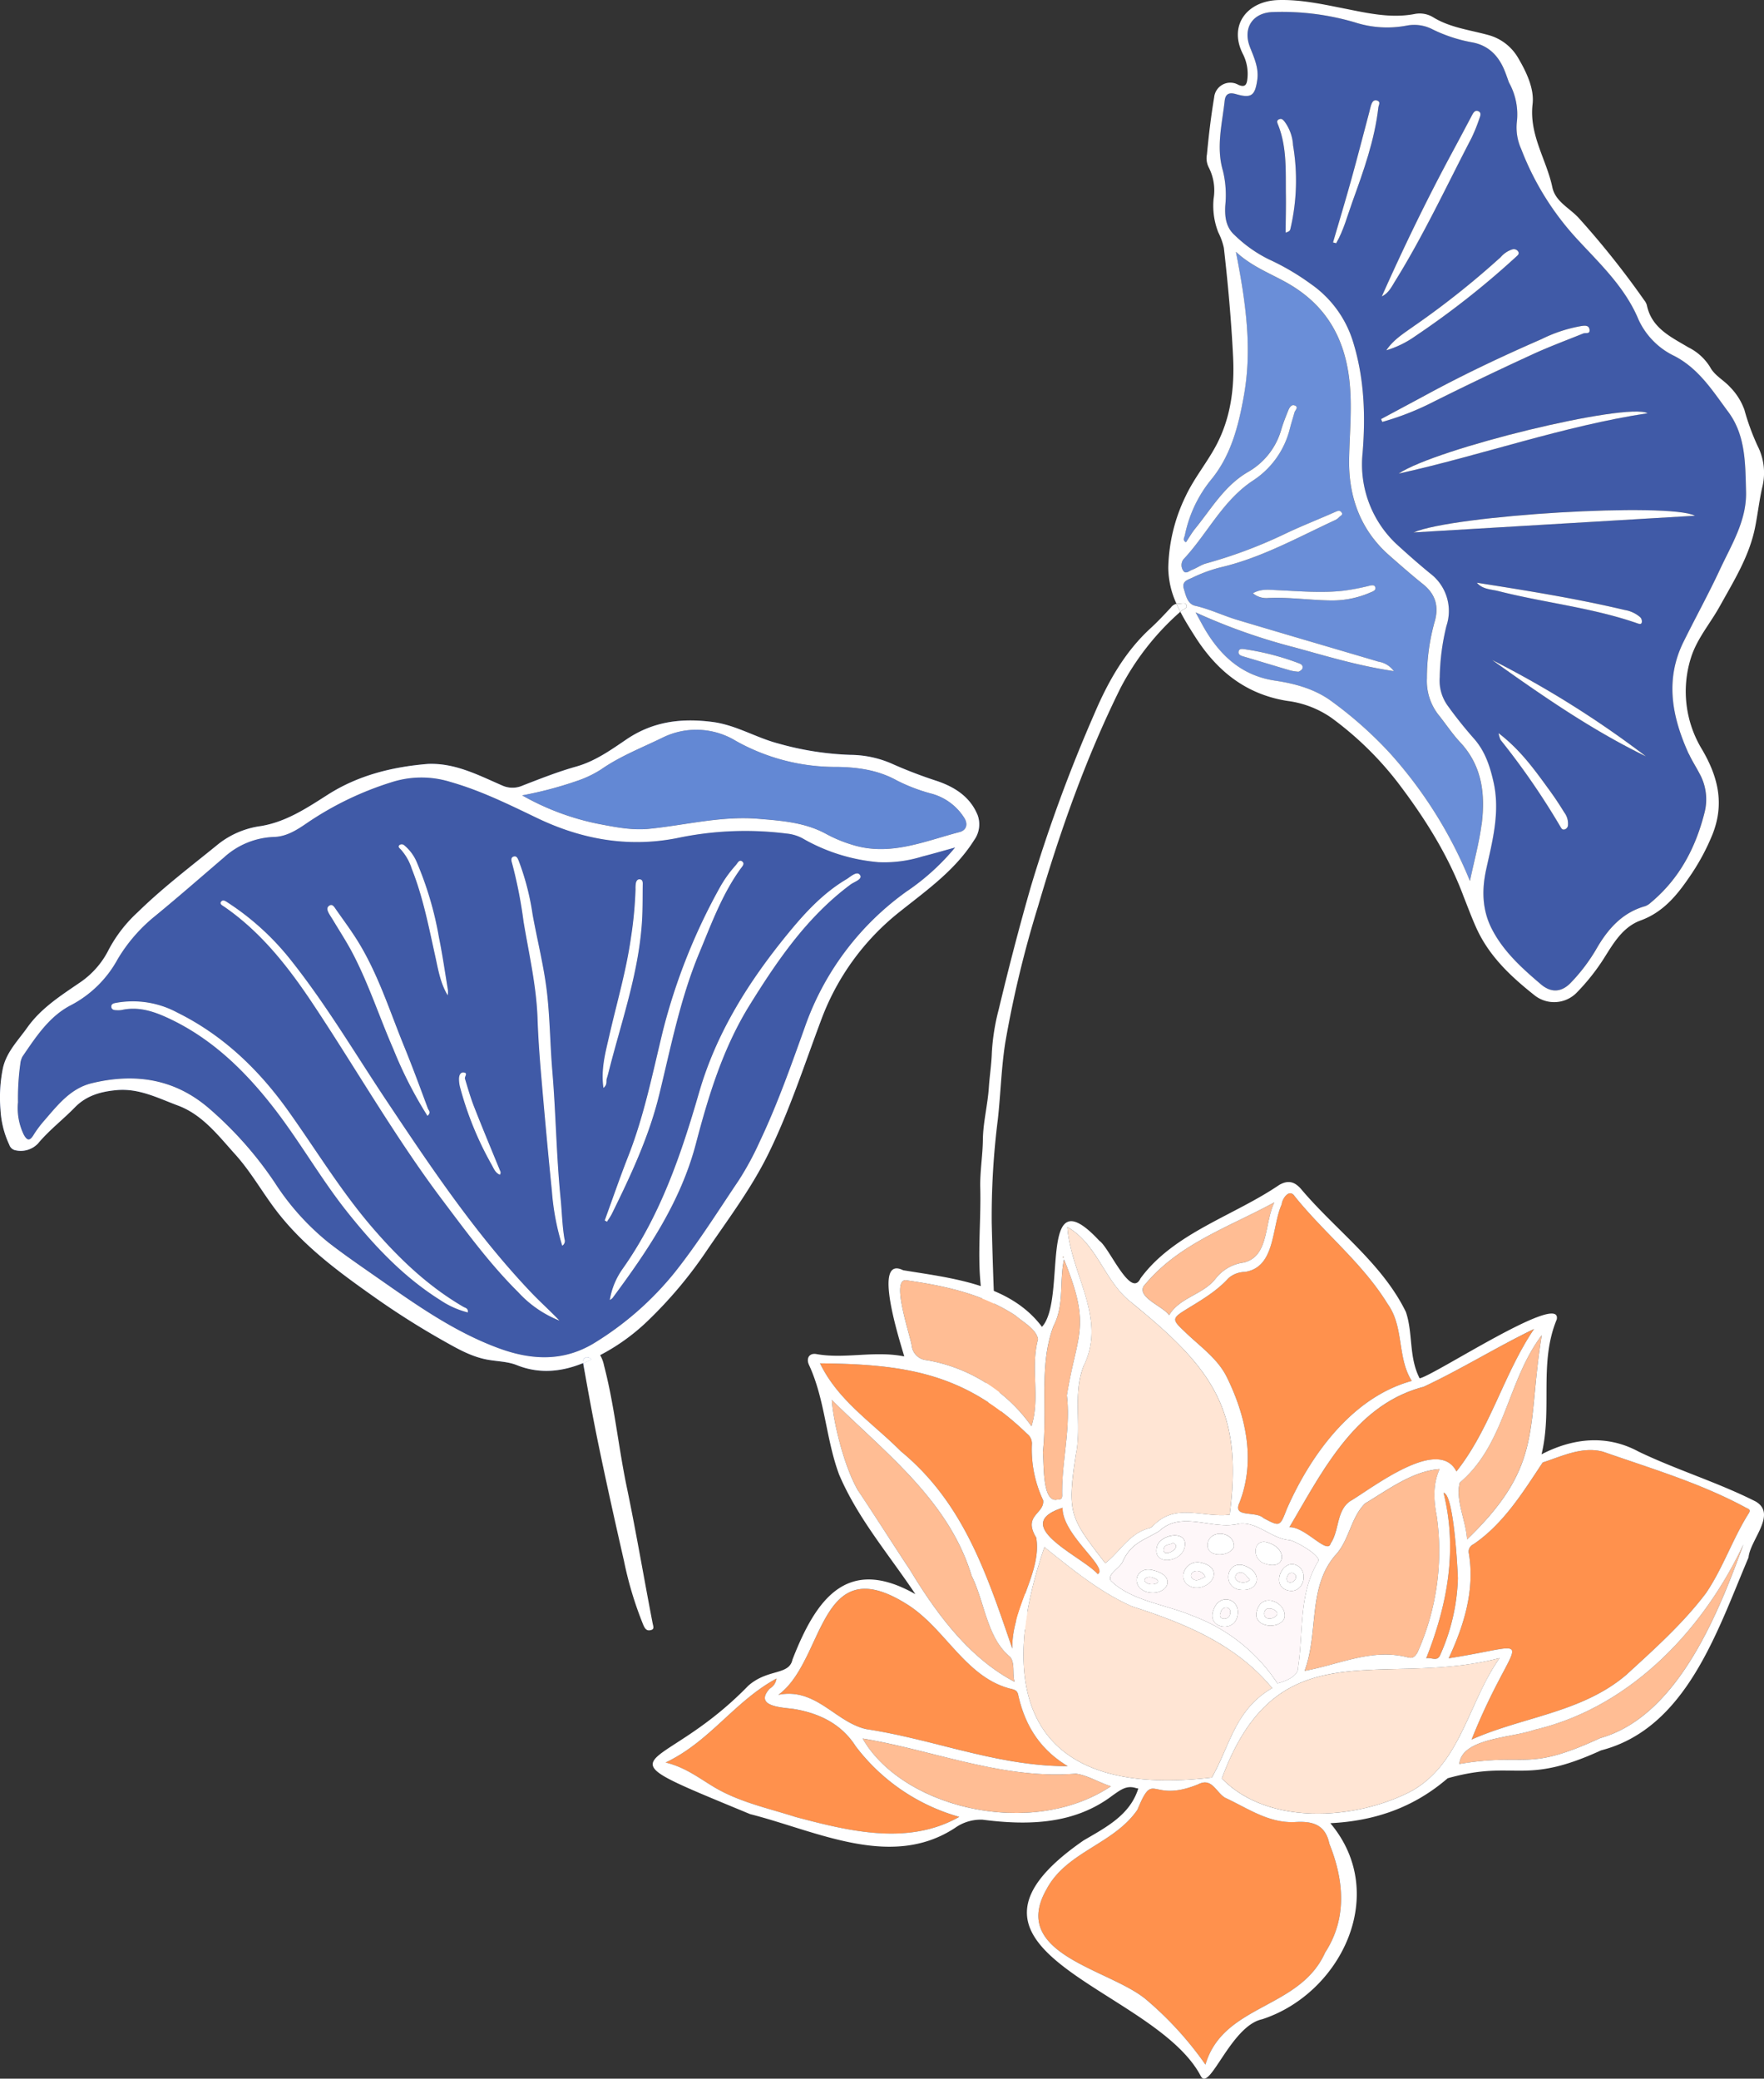
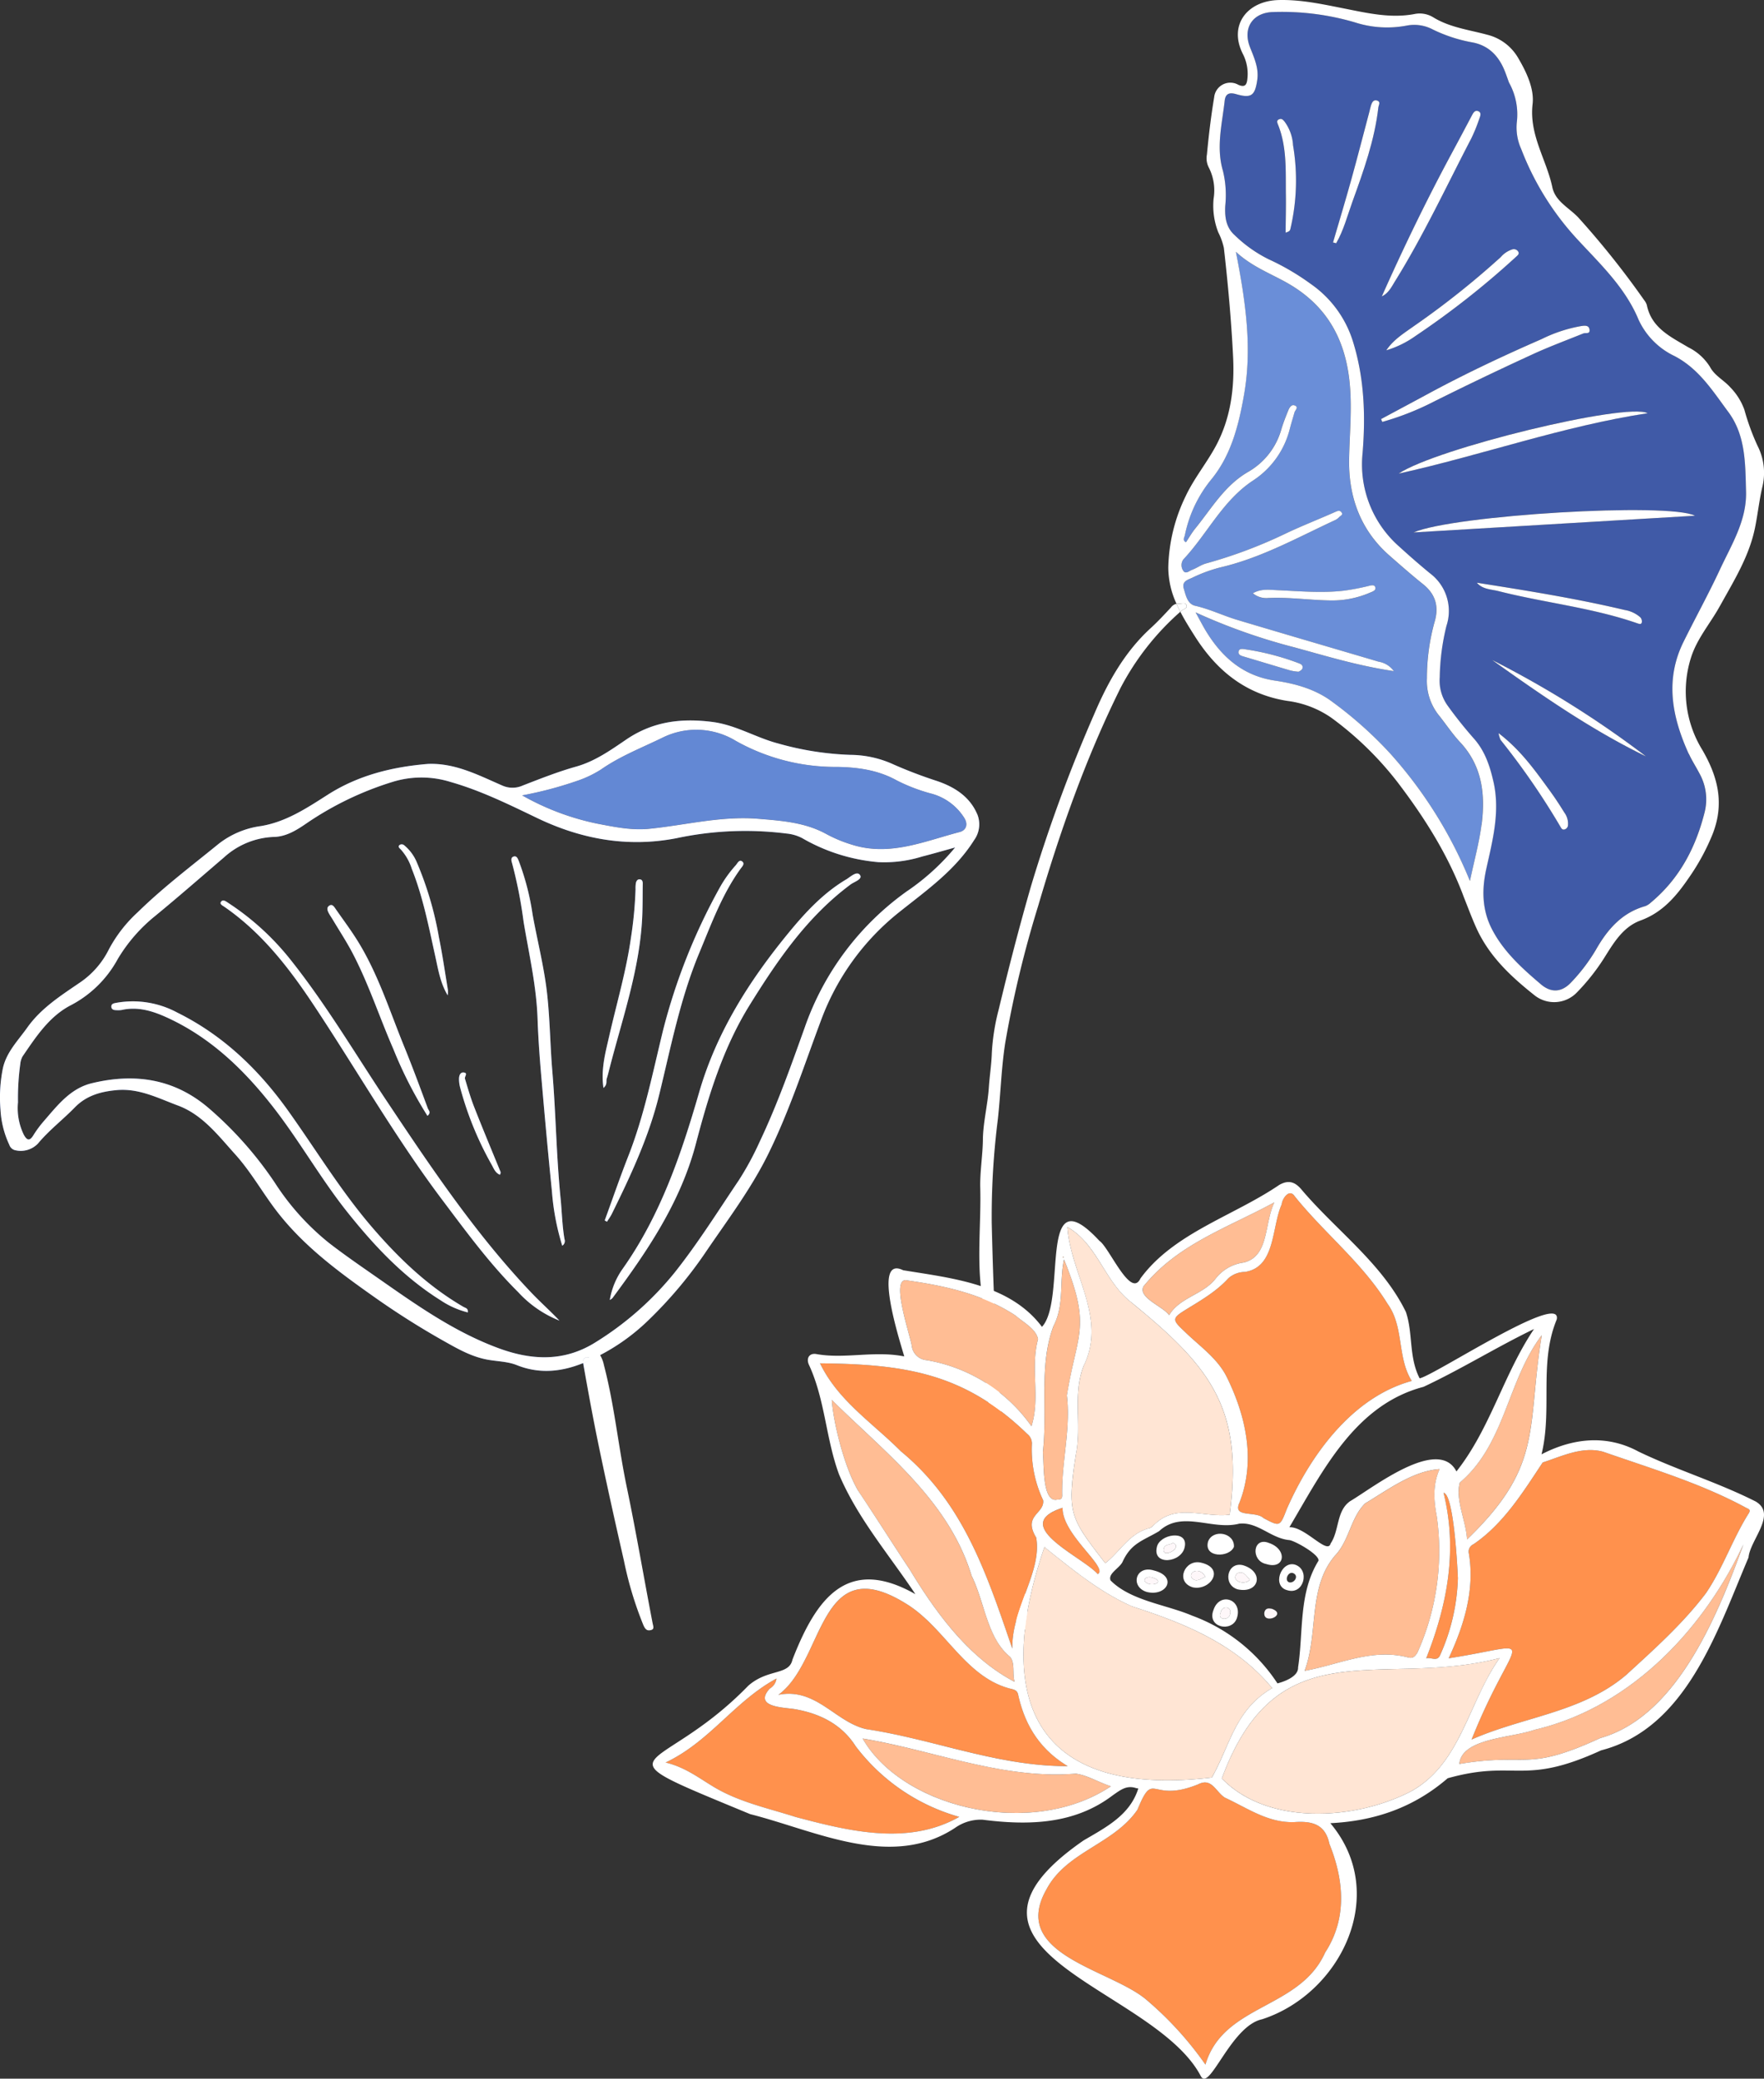
<svg xmlns="http://www.w3.org/2000/svg" width="365.815" height="431.008" viewBox="0 0 365.815 431.008">
  <rect x="0" y="0" width="365.815" height="431.008" fill="#333333" stroke="none" />
  <defs>
    <clipPath id="clip-path">
      <rect id="Rectangle_70" data-name="Rectangle 70" width="203.084" height="188.667" fill="none" />
    </clipPath>
    <clipPath id="clip-path-2">
      <rect id="Rectangle_71" data-name="Rectangle 71" width="162.731" height="338.05" fill="none" />
    </clipPath>
    <clipPath id="clip-path-3">
      <rect id="Rectangle_72" data-name="Rectangle 72" width="230.456" height="185.915" fill="none" />
    </clipPath>
  </defs>
  <g id="Groupe_207" data-name="Groupe 207" transform="translate(-1364 -5662.992)">
    <g id="Groupe_195" data-name="Groupe 195" transform="translate(1364 5812.375)">
      <g id="Groupe_194" data-name="Groupe 194" clip-path="url(#clip-path)">
-         <path id="Tracé_7455" data-name="Tracé 7455" d="M183.18,32.733A37.911,37.911,0,0,1,167.4,27.746a8.811,8.811,0,0,0-3.223-.942,68.3,68.3,0,0,0-22.841.968c-10.166,1.966-19.764.193-28.893-4.188-5.876-2.822-11.666-5.686-17.983-7.487a20.211,20.211,0,0,0-12.008,0,66.188,66.188,0,0,0-17.854,8.606c-2.024,1.4-4.179,2.734-6.673,2.8a16.239,16.239,0,0,0-10.4,4.233c-4.768,4.084-9.492,8.222-14.344,12.2a33.428,33.428,0,0,0-7.723,8.916,23.394,23.394,0,0,1-9.6,9.488c-4.57,2.321-7.32,6.587-10.127,10.688a4.182,4.182,0,0,0-.466,1.6,52.186,52.186,0,0,0-.467,7.888,12.626,12.626,0,0,0,1.211,6.743c.6,1.065,1.156,1.445,1.966.121a23.02,23.02,0,0,1,2.243-3.022c2.8-3.23,5.468-6.722,9.9-7.792,8.932-2.156,17.193-.928,24.351,5.268a76.664,76.664,0,0,1,13.582,15.36,52.21,52.21,0,0,0,11.322,12.559c3.376,2.6,6.905,5.011,10.4,7.454C87.61,124.7,95.4,130.2,104.532,133.553c6.981,2.562,13.646,2.737,20-1.241a64.944,64.944,0,0,0,16.485-14.54c4.792-6.037,8.909-12.616,13.225-19.023a61.806,61.806,0,0,0,4.381-8.086c3.636-7.651,6.449-15.627,9.3-23.581A58.176,58.176,0,0,1,189.3,38.658a47.826,47.826,0,0,0,9.822-8.965c-2.283.629-4.557,1.293-6.851,1.878a26.422,26.422,0,0,1-9.094,1.161M97.2,76.351c.985.093.148.867.276,1.293.59,1.96,1.152,3.937,1.9,5.84,1.741,4.441,3.58,8.842,5.388,13.256a.715.715,0,0,1-.051.822c-.967-.416-1.257-1.3-1.663-2.021a68.324,68.324,0,0,1-6.6-16.178,6.687,6.687,0,0,1-.207-1.66c0-.654.23-1.42.956-1.352m-13.3-47.163a.791.791,0,0,1,1.025.1,9.125,9.125,0,0,1,2.609,3.6,70.093,70.093,0,0,1,4.526,15.354c.74,3.656,1.275,7.353,1.882,11.035A5.173,5.173,0,0,1,93.9,60.36c-1.539-2.557-1.969-5.348-2.575-8.086-1.358-6.123-2.54-12.291-4.875-18.154a10.88,10.88,0,0,0-2.29-4.022c-.262-.254-.637-.558-.253-.91M69.362,41.746c.629-.385.989.252,1.309.712,1.466,2.111,3.01,4.174,4.38,6.347,4.342,6.887,6.754,14.643,9.8,22.109,1.739,4.262,3.328,8.587,4.933,12.9.142.381.745.829-.082,1.53A86.045,86.045,0,0,1,82.634,71.5c-2.881-6.59-5.1-13.466-8.44-19.856-1.246-2.382-2.73-4.638-4.108-6.95-.257-.43-.547-.841-.79-1.279-.316-.568-.611-1.255.067-1.67M98.085,126.1a17.858,17.858,0,0,1-5.669-2.526C84.808,118.811,78.77,112.4,73.2,105.435c-5.617-7.027-10.014-14.9-15.537-21.968-5.927-7.585-12.745-14.2-21.619-18.347-3.1-1.45-6.277-2.512-9.782-1.72a5.143,5.143,0,0,1-1.129.03c-.476,0-.938-.149-.981-.667-.055-.649.459-.745,1-.85a19.455,19.455,0,0,1,12.7,2.032c9.529,4.724,16.919,11.863,23.01,20.408,5.715,8.018,10.829,16.469,17.258,23.972,5.538,6.464,11.622,12.31,19.042,16.624.4.231,1.023.276.925,1.154m10.446-4.191c-5.908-5.863-10.8-12.555-15.793-19.192-9.752-12.959-17.774-27.032-26.728-40.5-5.1-7.676-10.708-14.884-18.4-20.2-.389-.269-1.09-.576-.7-1.08.421-.551,1.056-.018,1.5.269a54.477,54.477,0,0,1,13,11.9c7.349,9.255,13.343,19.423,19.884,29.227,9.2,13.788,18.444,27.58,29.932,39.66,1.892,1.988,3.944,3.808,5.851,5.815a23.15,23.15,0,0,1-8.546-5.894m9.126-9.64a50.959,50.959,0,0,1-2.143-11.291c-.808-7.922-1.522-15.856-2.2-23.79-.345-4-.638-8.015-.776-12.029-.237-6.81-1.792-13.415-2.9-20.091a94.393,94.393,0,0,0-2.385-12.129c-.135-.442-.319-1.121.271-1.343.72-.272.937.458,1.133.93A52.817,52.817,0,0,1,111.5,43.582c1.013,5.614,2.458,11.144,3.057,16.841.546,5.19.6,10.406,1.033,15.6.739,8.819.84,17.677,1.721,26.489.28,2.8.329,5.616.805,8.4a1.148,1.148,0,0,1-.464,1.365m9.754-43.524c1.536-6.757,3.513-13.418,4.488-20.3a83.573,83.573,0,0,0,.959-10.1,6.376,6.376,0,0,1,.079-1.311c.082-.351.294-.749.737-.738.558.014.684.428.676.917-.04,2.386,0,4.777-.121,7.159-.557,10.787-4.156,20.92-6.8,31.256-.17.66-.328,1.325-.539,1.973-.178.544.185,1.241-.691,1.948-.555-3.921.429-7.359,1.213-10.806m-.946,38.282c1.625-4.451,3.163-8.938,4.894-13.348,3.33-8.479,5.075-17.375,7.229-26.179a123.668,123.668,0,0,1,11.665-29.356,25.1,25.1,0,0,1,3.367-4.741c.352-.395.7-1.229,1.278-.859.748.481.042,1.139-.28,1.586-3.843,5.335-6.06,11.454-8.556,17.454-3.945,9.482-5.887,19.505-8.307,29.412-2.114,8.651-5.88,16.691-9.8,24.646-.285.578-.675,1.1-1.016,1.654l-.471-.269m50.984-69.659c-8.959,6.662-15.1,15.615-20.9,24.95-5.546,8.928-8.556,18.786-11.176,28.773-3.183,12.129-10,22.187-17.3,32.03a2.349,2.349,0,0,1-.561.407,15.548,15.548,0,0,1,2.7-6.512c7.825-11.08,12.1-23.672,15.822-36.525,3.618-12.507,10.451-23.242,18.631-33.187,3.435-4.177,7.122-8.147,11.831-10.957.9-.537,2.237-1.857,2.882-.949.628.881-1.186,1.413-1.936,1.97" transform="translate(-1.058 -3.359)" fill="#405aa7" />
        <path id="Tracé_7456" data-name="Tracé 7456" d="M223.93,15.716a36.361,36.361,0,0,1-7.2-2.744c-3.863-2.141-8.053-2.725-12.34-2.8a42.2,42.2,0,0,1-21.037-5.4,15.781,15.781,0,0,0-15.162-.691C163.9,6.19,159.4,7.918,155.429,10.679a22.36,22.36,0,0,1-5.065,2.413,78.508,78.508,0,0,1-11.334,2.986,53.258,53.258,0,0,0,15.589,5.87c3.543.674,7.088,1.432,10.79,1.061,7.531-.756,14.941-2.708,22.62-2.07,4.894.407,9.736.743,14.161,3.2a28.477,28.477,0,0,0,5.2,2.156c7.861,2.5,15.057-.7,22.384-2.616,1.3-.338,1.825-1.522.959-2.925a11.6,11.6,0,0,0-6.8-5.036" transform="translate(-30.757 -0.546)" fill="#6388d4" />
        <path id="Tracé_7457" data-name="Tracé 7457" d="M202.664,19.46c-1.57-3.7-4.747-5.67-8.329-6.895a95.672,95.672,0,0,1-8.982-3.415,21.755,21.755,0,0,0-8.967-2.012,62.3,62.3,0,0,1-14.973-2.353C156.726,3.564,152.6.916,147.647.3,141.173-.516,135.36.23,129.862,3.964c-3.237,2.2-6.462,4.5-10.387,5.608-3.766,1.058-7.428,2.511-11.084,3.926a5.145,5.145,0,0,1-4.244-.008C99.232,11.357,94.416,8.8,88.771,9.015c-7.391.6-14.463,2.344-20.786,6.376-4.365,2.784-8.672,5.655-13.893,6.512a18.146,18.146,0,0,0-8.736,3.673C39.68,30.2,33.817,34.623,28.583,39.749a28.78,28.78,0,0,0-6,7.715,17.887,17.887,0,0,1-5.963,6.853c-3.986,2.73-8.1,5.324-10.972,9.38C3.716,66.416,1.269,68.836.571,72.251A30.589,30.589,0,0,0,.1,80.695,19.572,19.572,0,0,0,1.937,88a1.674,1.674,0,0,0,1.327,1.139,4.929,4.929,0,0,0,4.6-1.4c2.3-2.77,5.16-4.941,7.649-7.5,2.393-2.458,5.363-3.285,8.683-3.587,4.644-.422,8.622,1.68,12.7,3.193,5.1,1.893,8.376,6.24,11.887,10.13,3.415,3.783,5.856,8.312,9.015,12.3,5.6,7.078,12.791,12.318,20.086,17.462a166.312,166.312,0,0,0,14.291,9.014c2.834,1.595,5.639,3.193,8.953,3.795,2.015.365,4.161.37,6.035,1.122,4.725,1.9,9.334,1.382,13.751-.413a1.008,1.008,0,0,1,.769-1.219,1.594,1.594,0,0,1,.98.442,42.463,42.463,0,0,0,11.7-8.021,89.181,89.181,0,0,0,11.735-13.853c4.608-6.817,9.616-13.368,13.259-20.793,4.385-8.932,7.437-18.395,10.92-27.681a51.316,51.316,0,0,1,16.24-22.417c5.657-4.515,11.555-8.636,15.49-14.894a5.574,5.574,0,0,0,.662-5.364M188.245,35.3a58.176,58.176,0,0,0-21.381,28.424c-2.854,7.953-5.666,15.929-9.3,23.581a61.709,61.709,0,0,1-4.38,8.086c-4.317,6.407-8.433,12.985-13.225,19.023a64.957,64.957,0,0,1-16.485,14.54c-6.352,3.979-13.016,3.8-20,1.241-9.13-3.352-16.922-8.851-24.765-14.332-3.5-2.445-7.025-4.852-10.4-7.454A52.194,52.194,0,0,1,56.986,95.848,76.713,76.713,0,0,0,43.4,80.488c-7.158-6.2-15.419-7.425-24.351-5.268-4.429,1.069-7.1,4.562-9.9,7.792a23.032,23.032,0,0,0-2.242,3.022c-.811,1.323-1.367.944-1.966-.121a12.634,12.634,0,0,1-1.212-6.743A52.08,52.08,0,0,1,4.2,71.281a4.168,4.168,0,0,1,.466-1.6c2.807-4.1,5.557-8.367,10.127-10.688A23.388,23.388,0,0,0,24.4,49.5a33.431,33.431,0,0,1,7.724-8.916c4.853-3.982,9.577-8.12,14.344-12.2a16.237,16.237,0,0,1,10.4-4.233c2.493-.071,4.649-1.406,6.673-2.8a66.188,66.188,0,0,1,17.854-8.606,20.208,20.208,0,0,1,12.007,0c6.317,1.8,12.107,4.666,17.984,7.487,9.128,4.381,18.726,6.155,28.892,4.188a68.3,68.3,0,0,1,22.842-.968,8.811,8.811,0,0,1,3.223.942,37.907,37.907,0,0,0,15.784,4.987,26.4,26.4,0,0,0,9.093-1.162c2.294-.585,4.569-1.248,6.852-1.878a47.846,47.846,0,0,1-9.822,8.965m10.769-12.168c-7.328,1.913-14.523,5.12-22.384,2.615a28.414,28.414,0,0,1-5.2-2.156c-4.424-2.455-9.267-2.791-14.161-3.2-7.68-.638-15.09,1.314-22.62,2.07-3.7.371-7.247-.387-10.791-1.061a53.273,53.273,0,0,1-15.588-5.87,78.507,78.507,0,0,0,11.334-2.987,22.406,22.406,0,0,0,5.065-2.412c3.969-2.762,8.468-4.49,12.763-6.594a15.779,15.779,0,0,1,15.162.69,42.2,42.2,0,0,0,21.038,5.4c4.288.07,8.477.654,12.34,2.8a36.372,36.372,0,0,0,7.2,2.744,11.6,11.6,0,0,1,6.8,5.035c.866,1.4.34,2.587-.959,2.926" transform="translate(0 0)" fill="#405aa7" />
        <path id="Tracé_7458" data-name="Tracé 7458" d="M202.664,19.46c-1.57-3.7-4.747-5.67-8.329-6.895a95.672,95.672,0,0,1-8.982-3.415,21.755,21.755,0,0,0-8.967-2.012,62.3,62.3,0,0,1-14.973-2.353C156.726,3.564,152.6.916,147.647.3,141.173-.516,135.36.23,129.862,3.964c-3.237,2.2-6.462,4.5-10.387,5.608-3.766,1.058-7.428,2.511-11.084,3.926a5.145,5.145,0,0,1-4.244-.008C99.232,11.357,94.416,8.8,88.771,9.015c-7.391.6-14.463,2.344-20.786,6.376-4.365,2.784-8.672,5.655-13.893,6.512a18.146,18.146,0,0,0-8.736,3.673C39.68,30.2,33.817,34.623,28.583,39.749a28.78,28.78,0,0,0-6,7.715,17.887,17.887,0,0,1-5.963,6.853c-3.986,2.73-8.1,5.324-10.972,9.38C3.716,66.416,1.269,68.836.571,72.251A30.589,30.589,0,0,0,.1,80.695,19.572,19.572,0,0,0,1.937,88a1.674,1.674,0,0,0,1.327,1.139,4.929,4.929,0,0,0,4.6-1.4c2.3-2.77,5.16-4.941,7.649-7.5,2.393-2.458,5.363-3.285,8.683-3.587,4.644-.422,8.622,1.68,12.7,3.193,5.1,1.893,8.376,6.24,11.887,10.13,3.415,3.783,5.856,8.312,9.015,12.3,5.6,7.078,12.791,12.318,20.086,17.462a166.312,166.312,0,0,0,14.291,9.014c2.834,1.595,5.639,3.193,8.953,3.795,2.015.365,4.161.37,6.035,1.122,4.725,1.9,9.334,1.382,13.751-.413a1.008,1.008,0,0,1,.769-1.219,1.594,1.594,0,0,1,.98.442,42.463,42.463,0,0,0,11.7-8.021,89.181,89.181,0,0,0,11.735-13.853c4.608-6.817,9.616-13.368,13.259-20.793,4.385-8.932,7.437-18.395,10.92-27.681a51.316,51.316,0,0,1,16.24-22.417c5.657-4.515,11.555-8.636,15.49-14.894a5.574,5.574,0,0,0,.662-5.364M188.245,35.3a58.176,58.176,0,0,0-21.381,28.424c-2.854,7.953-5.666,15.929-9.3,23.581a61.709,61.709,0,0,1-4.38,8.086c-4.317,6.407-8.433,12.985-13.225,19.023a64.957,64.957,0,0,1-16.485,14.54c-6.352,3.979-13.016,3.8-20,1.241-9.13-3.352-16.922-8.851-24.765-14.332-3.5-2.445-7.025-4.852-10.4-7.454A52.194,52.194,0,0,1,56.986,95.848,76.713,76.713,0,0,0,43.4,80.488c-7.158-6.2-15.419-7.425-24.351-5.268-4.429,1.069-7.1,4.562-9.9,7.792a23.032,23.032,0,0,0-2.242,3.022c-.811,1.323-1.367.944-1.966-.121a12.634,12.634,0,0,1-1.212-6.743A52.08,52.08,0,0,1,4.2,71.281a4.168,4.168,0,0,1,.466-1.6c2.807-4.1,5.557-8.367,10.127-10.688A23.388,23.388,0,0,0,24.4,49.5a33.431,33.431,0,0,1,7.724-8.916c4.853-3.982,9.577-8.12,14.344-12.2a16.237,16.237,0,0,1,10.4-4.233c2.493-.071,4.649-1.406,6.673-2.8a66.188,66.188,0,0,1,17.854-8.606,20.208,20.208,0,0,1,12.007,0c6.317,1.8,12.107,4.666,17.984,7.487,9.128,4.381,18.726,6.155,28.892,4.188a68.3,68.3,0,0,1,22.842-.968,8.811,8.811,0,0,1,3.223.942,37.907,37.907,0,0,0,15.784,4.987,26.4,26.4,0,0,0,9.093-1.162c2.294-.585,4.569-1.248,6.852-1.878a47.846,47.846,0,0,1-9.822,8.965m10.769-12.168c-7.328,1.913-14.523,5.12-22.384,2.615a28.414,28.414,0,0,1-5.2-2.156c-4.424-2.455-9.267-2.791-14.161-3.2-7.68-.638-15.09,1.314-22.62,2.07-3.7.371-7.247-.387-10.791-1.061a53.273,53.273,0,0,1-15.588-5.87,78.507,78.507,0,0,0,11.334-2.987,22.406,22.406,0,0,0,5.065-2.412c3.969-2.762,8.468-4.49,12.763-6.594a15.779,15.779,0,0,1,15.162.69,42.2,42.2,0,0,0,21.038,5.4c4.288.07,8.477.654,12.34,2.8a36.372,36.372,0,0,0,7.2,2.744,11.6,11.6,0,0,1,6.8,5.035c.866,1.4.34,2.587-.959,2.926" transform="translate(0 0)" fill="#fff" />
        <path id="Tracé_7459" data-name="Tracé 7459" d="M155.254,170.9a3.466,3.466,0,0,0,.06.406c.554,2.647,1.143,5.289,1.8,7.912.868,3.461,1.79,6.91,2.736,10.352a29.613,29.613,0,0,0,2.184,6.017c.236.448.463.533.828.464.439-.082.28-.342.2-.678-.98-4.226-1.841-8.479-2.9-12.685-.947-3.775-1.386-7.658-2.561-11.384a2.821,2.821,0,0,0-.605-1.179c-.37.173-.738.35-1.112.512-.212.092-.424.178-.637.265" transform="translate(-34.346 -37.634)" fill="#405aa7" />
        <path id="Tracé_7460" data-name="Tracé 7460" d="M155.254,170.065c.022.3.06.608.11.9,1.023,5.873,2.111,11.733,3.326,17.552,1.6,7.678,3.306,15.329,5.05,22.964a74.72,74.72,0,0,0,4.031,13.348c.436,1,.854,1.186,1.528,1.033.811-.185.517-.761.372-1.508-1.809-9.373-3.4-18.811-5.345-28.141-1.748-8.374-2.559-16.99-4.728-25.256a6.776,6.776,0,0,0-1.117-2.615c-.682.383-1.361.775-2.052,1.137-.391.2-.783.4-1.176.587" transform="translate(-34.346 -37.241)" fill="#fff" />
-         <path id="Tracé_7461" data-name="Tracé 7461" d="M155.252,170.771c.213-.086.425-.173.637-.265.375-.163.742-.34,1.112-.512a1.6,1.6,0,0,0-.98-.442,1.008,1.008,0,0,0-.769,1.219" transform="translate(-34.343 -37.509)" fill="#405aa7" />
+         <path id="Tracé_7461" data-name="Tracé 7461" d="M155.252,170.771c.213-.086.425-.173.637-.265.375-.163.742-.34,1.112-.512" transform="translate(-34.343 -37.509)" fill="#405aa7" />
        <path id="Tracé_7462" data-name="Tracé 7462" d="M155.252,170.771c.213-.086.425-.173.637-.265.375-.163.742-.34,1.112-.512a1.6,1.6,0,0,0-.98-.442,1.008,1.008,0,0,0-.769,1.219" transform="translate(-34.343 -37.509)" fill="#fff" />
        <path id="Tracé_7463" data-name="Tracé 7463" d="M155.252,170.771c.213-.086.425-.173.637-.265.375-.163.742-.34,1.112-.512a1.6,1.6,0,0,0-.98-.442,1.008,1.008,0,0,0-.769,1.219" transform="translate(-34.343 -37.509)" fill="#fff" />
        <path id="Tracé_7464" data-name="Tracé 7464" d="M211.366,42c-4.709,2.811-8.4,6.781-11.831,10.957-8.18,9.945-15.013,20.68-18.631,33.187-3.719,12.853-8,25.446-15.822,36.526a15.541,15.541,0,0,0-2.7,6.511,2.328,2.328,0,0,0,.56-.407c7.3-9.844,14.118-19.9,17.3-32.03,2.621-9.986,5.631-19.845,11.176-28.773,5.8-9.334,11.937-18.287,20.9-24.95.75-.557,2.563-1.09,1.936-1.97-.646-.908-1.983.412-2.882.949" transform="translate(-35.922 -9.014)" fill="#405aa7" />
        <path id="Tracé_7465" data-name="Tracé 7465" d="M211.366,42c-4.709,2.811-8.4,6.781-11.831,10.957-8.18,9.945-15.013,20.68-18.631,33.187-3.719,12.853-8,25.446-15.822,36.526a15.541,15.541,0,0,0-2.7,6.511,2.328,2.328,0,0,0,.56-.407c7.3-9.844,14.118-19.9,17.3-32.03,2.621-9.986,5.631-19.845,11.176-28.773,5.8-9.334,11.937-18.287,20.9-24.95.75-.557,2.563-1.09,1.936-1.97-.646-.908-1.983.412-2.882.949" transform="translate(-35.922 -9.014)" fill="#fff" />
        <path id="Tracé_7466" data-name="Tracé 7466" d="M123.161,129.239c-11.488-12.08-20.733-25.872-29.932-39.66-6.541-9.8-12.534-19.973-19.884-29.227a54.492,54.492,0,0,0-13-11.9c-.442-.287-1.077-.82-1.5-.269-.387.5.314.811.7,1.08,7.687,5.317,13.292,12.526,18.395,20.2,8.955,13.468,16.977,27.541,26.728,40.5,5,6.638,9.886,13.33,15.794,19.192a23.148,23.148,0,0,0,8.546,5.894c-1.906-2.007-3.959-3.827-5.85-5.815" transform="translate(-12.993 -10.607)" fill="#405aa7" />
        <path id="Tracé_7467" data-name="Tracé 7467" d="M123.161,129.239c-11.488-12.08-20.733-25.872-29.932-39.66-6.541-9.8-12.534-19.973-19.884-29.227a54.492,54.492,0,0,0-13-11.9c-.442-.287-1.077-.82-1.5-.269-.387.5.314.811.7,1.08,7.687,5.317,13.292,12.526,18.395,20.2,8.955,13.468,16.977,27.541,26.728,40.5,5,6.638,9.886,13.33,15.794,19.192a23.148,23.148,0,0,0,8.546,5.894c-1.906-2.007-3.959-3.827-5.85-5.815" transform="translate(-12.993 -10.607)" fill="#fff" />
        <path id="Tracé_7468" data-name="Tracé 7468" d="M102.661,138.129c-7.42-4.314-13.5-10.16-19.043-16.624C77.189,114,72.075,105.551,66.36,97.533,60.269,88.989,52.88,81.85,43.35,77.125a19.447,19.447,0,0,0-12.7-2.031c-.538.1-1.051.2-1,.85.044.518.505.665.982.666a5.142,5.142,0,0,0,1.129-.03c3.5-.792,6.679.27,9.782,1.721,8.873,4.148,15.692,10.762,21.619,18.346,5.523,7.07,9.92,14.941,15.537,21.968,5.57,6.968,11.608,13.375,19.215,18.142a17.856,17.856,0,0,0,5.669,2.527c.1-.878-.527-.924-.924-1.155" transform="translate(-6.559 -16.538)" fill="#405aa7" />
        <path id="Tracé_7469" data-name="Tracé 7469" d="M102.661,138.129c-7.42-4.314-13.5-10.16-19.043-16.624C77.189,114,72.075,105.551,66.36,97.533,60.269,88.989,52.88,81.85,43.35,77.125a19.447,19.447,0,0,0-12.7-2.031c-.538.1-1.051.2-1,.85.044.518.505.665.982.666a5.142,5.142,0,0,0,1.129-.03c3.5-.792,6.679.27,9.782,1.721,8.873,4.148,15.692,10.762,21.619,18.346,5.523,7.07,9.92,14.941,15.537,21.968,5.57,6.968,11.608,13.375,19.215,18.142a17.856,17.856,0,0,0,5.669,2.527c.1-.878-.527-.924-.924-1.155" transform="translate(-6.559 -16.538)" fill="#fff" />
        <path id="Tracé_7470" data-name="Tracé 7470" d="M146.383,107.155c-.881-8.811-.982-17.67-1.721-26.488-.435-5.193-.488-10.409-1.034-15.6-.6-5.7-2.044-11.227-3.057-16.84a52.825,52.825,0,0,0-2.853-11.053c-.2-.471-.413-1.2-1.133-.93-.59.223-.406.9-.271,1.343A94.255,94.255,0,0,1,138.7,49.717c1.111,6.676,2.666,13.281,2.9,20.091.139,4.015.432,8.027.776,12.029.684,7.935,1.4,15.868,2.205,23.791a51,51,0,0,0,2.142,11.291,1.147,1.147,0,0,0,.465-1.365c-.476-2.782-.526-5.6-.805-8.4" transform="translate(-30.125 -8.005)" fill="#405aa7" />
        <path id="Tracé_7471" data-name="Tracé 7471" d="M146.383,107.155c-.881-8.811-.982-17.67-1.721-26.488-.435-5.193-.488-10.409-1.034-15.6-.6-5.7-2.044-11.227-3.057-16.84a52.825,52.825,0,0,0-2.853-11.053c-.2-.471-.413-1.2-1.133-.93-.59.223-.406.9-.271,1.343A94.255,94.255,0,0,1,138.7,49.717c1.111,6.676,2.666,13.281,2.9,20.091.139,4.015.432,8.027.776,12.029.684,7.935,1.4,15.868,2.205,23.791a51,51,0,0,0,2.142,11.291,1.147,1.147,0,0,0,.465-1.365c-.476-2.782-.526-5.6-.805-8.4" transform="translate(-30.125 -8.005)" fill="#fff" />
        <path id="Tracé_7472" data-name="Tracé 7472" d="M172.32,85.905c2.42-9.907,4.363-19.93,8.307-29.412,2.5-6,4.712-12.118,8.556-17.454.322-.447,1.028-1.105.28-1.585-.576-.371-.925.463-1.278.859a25.1,25.1,0,0,0-3.367,4.74,123.707,123.707,0,0,0-11.665,29.357c-2.155,8.8-3.9,17.7-7.229,26.179-1.732,4.409-3.269,8.9-4.895,13.348l.471.268c.341-.55.731-1.076,1.017-1.654,3.923-7.955,7.688-15.995,9.8-24.646" transform="translate(-35.624 -8.265)" fill="#405aa7" />
        <path id="Tracé_7473" data-name="Tracé 7473" d="M172.32,85.905c2.42-9.907,4.363-19.93,8.307-29.412,2.5-6,4.712-12.118,8.556-17.454.322-.447,1.028-1.105.28-1.585-.576-.371-.925.463-1.278.859a25.1,25.1,0,0,0-3.367,4.74,123.707,123.707,0,0,0-11.665,29.357c-2.155,8.8-3.9,17.7-7.229,26.179-1.732,4.409-3.269,8.9-4.895,13.348l.471.268c.341-.55.731-1.076,1.017-1.654,3.923-7.955,7.688-15.995,9.8-24.646" transform="translate(-35.624 -8.265)" fill="#fff" />
        <path id="Tracé_7474" data-name="Tracé 7474" d="M88.314,52.206c1.378,2.311,2.863,4.568,4.108,6.95,3.341,6.389,5.559,13.265,8.44,19.856a86.108,86.108,0,0,0,7.07,13.846c.827-.7.224-1.149.082-1.53-1.6-4.316-3.194-8.641-4.933-12.9-3.047-7.467-5.46-15.223-9.8-22.109-1.37-2.172-2.913-4.235-4.38-6.346-.32-.46-.68-1.1-1.309-.712-.678.416-.383,1.1-.067,1.67.244.437.533.849.79,1.279" transform="translate(-19.286 -10.87)" fill="#405aa7" />
        <path id="Tracé_7475" data-name="Tracé 7475" d="M88.314,52.206c1.378,2.311,2.863,4.568,4.108,6.95,3.341,6.389,5.559,13.265,8.44,19.856a86.108,86.108,0,0,0,7.07,13.846c.827-.7.224-1.149.082-1.53-1.6-4.316-3.194-8.641-4.933-12.9-3.047-7.467-5.46-15.223-9.8-22.109-1.37-2.172-2.913-4.235-4.38-6.346-.32-.46-.68-1.1-1.309-.712-.678.416-.383,1.1-.067,1.67.244.437.533.849.79,1.279" transform="translate(-19.286 -10.87)" fill="#fff" />
        <path id="Tracé_7476" data-name="Tracé 7476" d="M161.333,83.605c.211-.647.37-1.312.539-1.973,2.645-10.337,6.244-20.469,6.8-31.257.123-2.382.08-4.772.12-7.159.009-.489-.117-.9-.676-.917-.442-.011-.654.388-.737.739a6.374,6.374,0,0,0-.078,1.311,83.746,83.746,0,0,1-.959,10.1c-.975,6.88-2.953,13.54-4.489,20.3-.783,3.448-1.768,6.886-1.212,10.806.875-.706.512-1.4.69-1.948" transform="translate(-35.502 -9.357)" fill="#405aa7" />
        <path id="Tracé_7477" data-name="Tracé 7477" d="M161.333,83.605c.211-.647.37-1.312.539-1.973,2.645-10.337,6.244-20.469,6.8-31.257.123-2.382.08-4.772.12-7.159.009-.489-.117-.9-.676-.917-.442-.011-.654.388-.737.739a6.374,6.374,0,0,0-.078,1.311,83.746,83.746,0,0,1-.959,10.1c-.975,6.88-2.953,13.54-4.489,20.3-.783,3.448-1.768,6.886-1.212,10.806.875-.706.512-1.4.69-1.948" transform="translate(-35.502 -9.357)" fill="#fff" />
        <path id="Tracé_7478" data-name="Tracé 7478" d="M106.592,34.034a10.88,10.88,0,0,1,2.29,4.022c2.335,5.863,3.518,12.031,4.875,18.154.607,2.738,1.037,5.529,2.575,8.086a5.12,5.12,0,0,0,.048-1.081c-.607-3.682-1.141-7.38-1.882-11.035a70.08,70.08,0,0,0-4.526-15.354,9.117,9.117,0,0,0-2.609-3.6.791.791,0,0,0-1.025-.1c-.384.353-.008.657.253.91" transform="translate(-23.488 -7.295)" fill="#405aa7" />
        <path id="Tracé_7479" data-name="Tracé 7479" d="M106.592,34.034a10.88,10.88,0,0,1,2.29,4.022c2.335,5.863,3.518,12.031,4.875,18.154.607,2.738,1.037,5.529,2.575,8.086a5.12,5.12,0,0,0,.048-1.081c-.607-3.682-1.141-7.38-1.882-11.035a70.08,70.08,0,0,0-4.526-15.354,9.117,9.117,0,0,0-2.609-3.6.791.791,0,0,0-1.025-.1c-.384.353-.008.657.253.91" transform="translate(-23.488 -7.295)" fill="#fff" />
        <path id="Tracé_7480" data-name="Tracé 7480" d="M129.034,112.914c.407.722.7,1.605,1.664,2.021a.715.715,0,0,0,.051-.822c-1.808-4.413-3.647-8.815-5.388-13.256-.746-1.9-1.308-3.88-1.9-5.84-.128-.426.709-1.2-.276-1.292-.727-.069-.961.7-.957,1.351a6.761,6.761,0,0,0,.207,1.66,68.39,68.39,0,0,0,6.6,16.178" transform="translate(-27.04 -20.733)" fill="#405aa7" />
        <path id="Tracé_7481" data-name="Tracé 7481" d="M129.034,112.914c.407.722.7,1.605,1.664,2.021a.715.715,0,0,0,.051-.822c-1.808-4.413-3.647-8.815-5.388-13.256-.746-1.9-1.308-3.88-1.9-5.84-.128-.426.709-1.2-.276-1.292-.727-.069-.961.7-.957,1.351a6.761,6.761,0,0,0,.207,1.66,68.39,68.39,0,0,0,6.6,16.178" transform="translate(-27.04 -20.733)" fill="#fff" />
      </g>
    </g>
    <g id="Groupe_197" data-name="Groupe 197" transform="translate(1567.084 5662.992)">
      <g id="Groupe_196" data-name="Groupe 196" clip-path="url(#clip-path-2)">
        <path id="Tracé_7482" data-name="Tracé 7482" d="M176.23,119.211c2.408-5.175,5.578-10.167,5.41-16.184-.16-5.722-.048-11.605-3.684-16.494-3.2-4.3-6.054-8.915-11.117-11.566a15.581,15.581,0,0,1-7.462-7.5c-2.787-6.762-8.079-11.685-12.775-16.783a58.2,58.2,0,0,1-11.591-18.673,10.768,10.768,0,0,1-.9-5.591,13.524,13.524,0,0,0-1.633-8.184c-.29-.793-.559-1.594-.872-2.378-1.239-3.1-3.311-5.294-6.7-5.937a31.2,31.2,0,0,1-8.248-2.694,8.225,8.225,0,0,0-5.333-.807,21.7,21.7,0,0,1-10.795-.655A53.489,53.489,0,0,0,83.656,3.616c-4.293.062-6.445,3.264-4.918,7.228.849,2.2,1.889,4.344,1.532,6.843-.463,3.243-1.209,3.872-4.366,2.96-1.5-.432-2.232-.05-2.392,1.385-.536,4.815-1.8,9.618-.368,14.486a21.206,21.206,0,0,1,.492,7.248c-.121,2.235.1,4.46,1.929,6.1a27.7,27.7,0,0,0,7.087,5.027,50.31,50.31,0,0,1,8.722,5.113,22.668,22.668,0,0,1,8.693,11.773c2.386,7.587,2.7,15.367,2.043,23.318a22.669,22.669,0,0,0,7.563,19.353c2.088,1.9,4.216,3.766,6.4,5.559a9.762,9.762,0,0,1,3.413,10.89,47.369,47.369,0,0,0-1.392,10.657,8.841,8.841,0,0,0,1.6,5.833c1.718,2.336,3.466,4.641,5.407,6.793,2.339,2.592,3.381,5.717,4.138,9.065,1.41,6.232-.2,12.162-1.51,18.125-.937,4.257-.845,8.42,1.14,12.321,2.391,4.7,6.263,8.189,10.214,11.544,2.148,1.825,4.345,1.656,6.283-.433a37,37,0,0,0,5.121-6.756c2.384-4.18,5.353-7.652,10.211-9.026a3.419,3.419,0,0,0,1.151-.725c5.946-4.944,9.336-11.4,11.188-18.794a11.009,11.009,0,0,0-1.085-8c-.7-1.361-1.55-2.65-2.182-4.04-3.447-7.593-5.021-15.308-1.1-23.241,2.482-5.023,5.2-9.935,7.559-15.013m-89.1-70.6c-.091.347-.224.526-.988.761.024-2.715.094-5.249.059-7.781-.068-4.919.261-9.886-1.623-14.608-.158-.4-.391-.9.255-1.134.523-.192.774.114,1.1.506a9.066,9.066,0,0,1,1.748,4.877,43.835,43.835,0,0,1-.555,17.378m43.628,5.834a5.23,5.23,0,0,1,2.442-1.615,1.058,1.058,0,0,1,1.18.467c.281.455-.065.737-.443,1.078A176.146,176.146,0,0,1,113.073,70.8a20.689,20.689,0,0,1-6.034,2.959c1.475-2.214,3.683-3.557,5.734-5.025A176.031,176.031,0,0,0,130.76,54.443M120.622,32.877q2.073-3.845,4.108-7.71c.3-.559.614-1.237,1.313-1,.8.267.475,1.034.275,1.576a34.259,34.259,0,0,1-1.64,4.043c-5.169,9.928-9.9,20.093-15.814,29.621-.74,1.192-1.354,2.507-2.762,3.181,4.492-10.093,9.289-20.007,14.519-29.709m-15.237-9.5c-.772,6.789-3.068,13.173-5.37,19.539-1.05,2.9-1.82,5.94-3.379,8.642l-.652-.169c1.264-4.33,2.572-8.648,3.78-12.994,1.306-4.7,2.52-9.429,3.771-14.146.116-.437.192-.889.335-1.317.2-.609.525-1.217,1.294-.948s.272.949.221,1.393M106.2,88.6l-.252-.583c3.249-1.743,6.5-3.477,9.745-5.232,7.676-4.154,15.564-7.868,23.561-11.357a30.028,30.028,0,0,1,8.271-2.711c.671-.083,1.515-.2,1.649.739.145,1.012-.791.607-1.285.806-3.553,1.434-7.154,2.767-10.629,4.373q-10.212,4.718-20.294,9.717A57.423,57.423,0,0,1,106.2,88.6m3.4,10.72c7.836-5.239,47.132-14.788,51.629-12.52-17.577,2.678-34.329,8.689-51.629,12.52m16.213,22.628c10.295,1.625,20.554,3.255,30.668,5.657a6.449,6.449,0,0,1,3.247,1.534,1.282,1.282,0,0,1,.293,1.028c-.112.47-.516.337-.909.2-9.373-3.263-19.272-4.255-28.837-6.686-1.539-.391-3.267-.343-4.461-1.733m18.9,50.227a.966.966,0,0,1-.588.887c-.438.176-.676.016-.9-.387a152.2,152.2,0,0,0-12.491-18.138,5.93,5.93,0,0,1-.413-1.392c4.63,3.542,7.572,7.752,10.591,11.886,1.075,1.473,2.079,3,3.035,4.555a3.848,3.848,0,0,1,.768,2.59M129,137.987a206.211,206.211,0,0,1,31.877,19.97c-11.343-5.513-21.647-12.683-31.877-19.97M112.68,111.522c8.439-3.615,52.934-6.257,58.359-3.465Z" transform="translate(-22.627 -1.126)" fill="#405aa7" />
        <path id="Tracé_7483" data-name="Tracé 7483" d="M114.343,172.041a11.381,11.381,0,0,1-2.5-7.7,43.664,43.664,0,0,1,1.553-11.551c.987-3.2.321-5.825-2.357-7.966-2.385-1.909-4.683-3.93-6.98-5.946-6.065-5.322-8.506-12.3-8.35-20.085.109-5.494.687-10.936.031-16.471-1.038-8.755-4.934-15.379-12.66-19.836-3.555-2.051-7.488-3.45-10.846-6.567,1.974,10.087,3.42,19.752,1.7,29.557-1.117,6.371-2.689,12.7-6.913,17.772a26.62,26.62,0,0,0-5.376,11.463c-.1.446-.541,1.014.235,1.424.635-.949,1.2-1.957,1.92-2.84,3.4-4.168,6.1-8.942,11-11.759a14.757,14.757,0,0,0,6.862-8.83c.4-1.317.9-2.606,1.422-3.881.226-.556.629-1.3,1.293-1.07.982.343.146.977,0,1.482-.313,1.1-.658,2.2-.945,3.306a18,18,0,0,1-7.653,10.8C69.463,127.51,66.321,134.4,61.34,139.7a2.035,2.035,0,0,0,.006,2.366c.5.727,1.219.008,1.776-.2,1-.376,1.9-1.049,2.921-1.334a98.487,98.487,0,0,0,16.123-6.009c3.515-1.689,7.162-3.1,10.727-4.694.486-.217.878-.336,1.209.061.48.574-.221.772-.471,1.064a2.721,2.721,0,0,1-.916.64c-7.707,3.576-15.162,7.748-23.542,9.723a30.41,30.41,0,0,0-6.044,2.209c-.75.358-2.165.69-1.706,2.206.439,1.45.756,3.218,2.389,3.589,3.015.684,5.774,2.039,8.7,2.916,9.758,2.922,19.538,5.769,29.3,8.661a4.853,4.853,0,0,1,3.175,1.962c-7.393-1.09-14-3.121-20.662-4.941a122.889,122.889,0,0,1-20.446-7.237c.933,1.687,1.51,2.824,2.171,3.908,3.319,5.441,7.73,9.273,14.324,10.247,4.266.63,8.463,1.8,11.964,4.468a82.232,82.232,0,0,1,11.8,10.521,90.57,90.57,0,0,1,16.638,26.547c.907-4.3,1.918-7.933,2.4-11.638.81-6.242.165-12.2-4.449-17.134-1.607-1.717-2.914-3.714-4.39-5.558m-14.4-25.4a19.723,19.723,0,0,1-7.8,1.572c-4.39-.032-8.756-.711-13.166-.511a4.374,4.374,0,0,1-3.213-.979c1.733-1,3.416-.712,5.076-.642,4.608.194,9.22.638,13.829.1a48.859,48.859,0,0,0,4.937-.934c.614-.138,1.378-.424,1.56.276.17.652-.642.88-1.22,1.122M85.24,162.978a10.549,10.549,0,0,1-1.637-.239c-3.284-.96-6.555-1.966-9.837-2.935-.557-.164-1.083-.377-.957-1.032.107-.554.663-.556,1.123-.479a53.071,53.071,0,0,1,11.234,2.879c.4.164.91.3.913.884,0,.437-.322.66-.84.921" transform="translate(-19.031 -23.7)" fill="#6a8ed8" />
        <path id="Tracé_7484" data-name="Tracé 7484" d="M39.775,182.743C38.392,184.234,37,185.725,35.5,187.1c-5.41,4.965-8.908,11.285-11.694,17.849A315.285,315.285,0,0,0,10.742,240.5c-2.451,8.487-4.655,17.03-6.71,25.613A44.958,44.958,0,0,0,2.6,275.105c-.074,2.419-.46,4.789-.618,7.186-.239,3.641-1.2,7.254-1.238,10.886C.7,296.515.112,299.791.2,303.144c.177,6.973-.647,14.034.178,20.912.846,7.056.307,14.127,1.232,21.165.453,3.448.818,6.978,1.024,10.5.234,3.98.729,7.987,1.3,11.954.349,2.424.785,4.829,1.043,7.274.286,2.71.876,5.388,1.308,7.929-.475,1.481.459,2.6.451,3.928-.014,2.195.848,4.342,1.006,6.58.03.424.289,1.7,1.369,1.455.782-.175.895-.959.875-1.67a32.426,32.426,0,0,0-.169-3.671c-1.024-7.185-2.222-14.347-3.125-21.547-1.059-8.442-2.146-16.9-2.731-25.377-.737-10.7-1.125-21.439-1.385-32.168a160.635,160.635,0,0,1,1.271-21.5c.585-5.291.714-10.645,1.539-15.893a225.5,225.5,0,0,1,6.8-28.28c4.549-15.525,9.91-30.755,17.1-45.266a54.807,54.807,0,0,1,12.4-15.8c-.283-.55-.553-1.1-.8-1.665a2.048,2.048,0,0,0-1.114.737" transform="translate(0 -56.817)" fill="#fff" />
        <path id="Tracé_7485" data-name="Tracé 7485" d="M171.324,125.753c2.873-5.209,6.08-10.282,7.307-16.224.58-2.8.877-5.669,1.517-8.458a12.321,12.321,0,0,0-.975-8.643,48.666,48.666,0,0,1-2.724-7.464,12.918,12.918,0,0,0-2.945-4.677c-1.321-1.473-3.219-2.392-4.164-4.168a11.043,11.043,0,0,0-4.516-4.1c-3.647-2.182-7.627-3.977-8.607-8.769a3,3,0,0,0-.545-1.006A178.251,178.251,0,0,0,142.187,45.3c-1.889-2.133-4.923-3.436-5.56-6.456-1.215-5.769-4.844-10.848-4.1-17.263.368-3.176-1.265-6.624-2.958-9.505a10.238,10.238,0,0,0-6.352-4.848c-3.805-1.041-7.849-1.515-11.307-3.648a5.37,5.37,0,0,0-3.928-.66c-4.993.927-9.81-.228-14.636-1.179C88.87.856,84.457-.118,79.81.012c-6.484.182-10.416,5.238-7.334,11.234a9.037,9.037,0,0,1,.89,5.232c-.127,1.086-.49,1.718-1.887,1.091a3.367,3.367,0,0,0-4.987,2.62c-.655,3.924-1.128,7.883-1.5,11.844a4.146,4.146,0,0,0,.349,2.621,10.461,10.461,0,0,1,1.038,6.52,15.124,15.124,0,0,0,.967,7,13.52,13.52,0,0,1,1.16,3.235c.86,7.5,1.535,15.007,1.911,22.546.325,6.505-.493,12.822-3.606,18.58-1.914,3.54-4.511,6.675-6.247,10.38a35.4,35.4,0,0,0-3.583,14.741,18.052,18.052,0,0,0,1.7,7.529,1.417,1.417,0,0,1,.431-.01c.565.071,1.385-.37,1.638.293.28.733-.644.808-1.057,1.185-.071.065-.14.131-.21.2.921,1.781,2.007,3.509,3.1,5.225,4.549,7.116,10.557,11.9,19.071,13.253a20.518,20.518,0,0,1,9.109,3.475,68.261,68.261,0,0,1,13.682,13.283c5.628,7.37,10.582,15.178,13.831,23.948.839,2.1,1.619,4.223,2.556,6.307,2.686,5.974,7.252,10.188,12.188,14.1a6.544,6.544,0,0,0,8.715-.682,43.806,43.806,0,0,0,5.491-6.9c2.026-3.2,3.944-6.635,7.712-8.012,4.561-1.667,7.41-5.06,10-8.848a45.51,45.51,0,0,0,4.9-9c2.506-6.327,1.171-11.871-2.115-17.513a23.133,23.133,0,0,1-2.383-19.01c1.226-4.007,4-7.147,5.98-10.732m-49.388,45.282c-.48,3.7-1.492,7.34-2.4,11.638A90.577,90.577,0,0,0,102.9,156.126,82.154,82.154,0,0,0,91.1,145.6c-3.5-2.669-7.7-3.839-11.964-4.469-6.594-.974-11-4.805-14.323-10.246-.662-1.084-1.238-2.22-2.171-3.908a122.893,122.893,0,0,0,20.446,7.238c6.664,1.82,13.269,3.85,20.662,4.941a4.856,4.856,0,0,0-3.175-1.962c-9.766-2.892-19.547-5.739-29.3-8.661-2.926-.876-5.684-2.232-8.7-2.916-1.634-.37-1.951-2.139-2.39-3.588-.459-1.516.956-1.849,1.706-2.207a30.408,30.408,0,0,1,6.044-2.209c8.381-1.975,15.835-6.147,23.542-9.724a2.712,2.712,0,0,0,.916-.64c.25-.292.951-.49.471-1.064-.331-.4-.722-.278-1.209-.061-3.564,1.591-7.212,3-10.727,4.694A98.543,98.543,0,0,1,64.8,116.832c-1.018.285-1.921.959-2.922,1.334-.557.209-1.272.929-1.776.2A2.035,2.035,0,0,1,60.1,116c4.98-5.3,8.122-12.191,14.446-16.359a18,18,0,0,0,7.653-10.8c.288-1.109.633-2.2.945-3.306.144-.506.98-1.14,0-1.482-.664-.232-1.067.512-1.293,1.07-.52,1.275-1.025,2.564-1.422,3.881a14.755,14.755,0,0,1-6.862,8.829c-4.9,2.817-7.606,7.592-11,11.759-.719.883-1.286,1.892-1.92,2.841-.776-.411-.338-.978-.235-1.424a26.62,26.62,0,0,1,5.376-11.463c4.224-5.075,5.8-11.4,6.913-17.772,1.719-9.8.273-19.47-1.7-29.557,3.357,3.118,7.29,4.516,10.846,6.567,7.726,4.457,11.622,11.082,12.66,19.836.656,5.535.079,10.976-.031,16.471-.155,7.786,2.286,14.763,8.35,20.085,2.3,2.017,4.595,4.038,6.981,5.946,2.677,2.142,3.344,4.764,2.356,7.967a43.688,43.688,0,0,0-1.553,11.551,11.382,11.382,0,0,0,2.5,7.7c1.475,1.845,2.783,3.84,4.39,5.558,4.614,4.932,5.258,10.892,4.449,17.134m43-14.7c.631,1.39,1.481,2.68,2.182,4.041a11,11,0,0,1,1.085,8c-1.852,7.4-5.242,13.851-11.187,18.794a3.394,3.394,0,0,1-1.152.725c-4.858,1.374-7.827,4.846-10.211,9.026a36.975,36.975,0,0,1-5.121,6.756c-1.938,2.089-4.135,2.257-6.283.433-3.95-3.356-7.823-6.845-10.214-11.544-1.985-3.9-2.077-8.064-1.14-12.321,1.314-5.963,2.92-11.893,1.51-18.125-.757-3.347-1.8-6.472-4.138-9.065a86.787,86.787,0,0,1-5.407-6.793,8.838,8.838,0,0,1-1.6-5.832,47.291,47.291,0,0,1,1.392-10.658,9.765,9.765,0,0,0-3.413-10.89c-2.183-1.792-4.311-3.656-6.4-5.559A22.668,22.668,0,0,1,97.27,93.972c.653-7.95.343-15.731-2.043-23.317a22.673,22.673,0,0,0-8.693-11.774,50.449,50.449,0,0,0-8.722-5.113,27.7,27.7,0,0,1-7.087-5.026c-1.831-1.641-2.051-3.867-1.929-6.1a21.222,21.222,0,0,0-.492-7.248c-1.431-4.868-.168-9.671.368-14.486.16-1.435.894-1.817,2.392-1.384,3.158.911,3.9.282,4.366-2.961.357-2.5-.682-4.639-1.531-6.842-1.527-3.965.625-7.167,4.918-7.228A53.488,53.488,0,0,1,95.683,4.639a21.694,21.694,0,0,0,10.795.656,8.227,8.227,0,0,1,5.333.806,31.19,31.19,0,0,0,8.248,2.694c3.392.644,5.463,2.84,6.7,5.938.314.783.583,1.584.872,2.377a13.53,13.53,0,0,1,1.632,8.184,10.779,10.779,0,0,0,.9,5.591,58.194,58.194,0,0,0,11.591,18.672c4.7,5.1,9.988,10.021,12.775,16.784a15.572,15.572,0,0,0,7.462,7.5c5.063,2.652,7.919,7.265,11.118,11.566,3.635,4.889,3.524,10.773,3.684,16.494.168,6.017-3,11.009-5.41,16.184-2.363,5.078-5.078,9.989-7.56,15.013-3.919,7.932-2.345,15.647,1.1,23.24" transform="translate(-17.786 0)" fill="#fff" />
        <path id="Tracé_7486" data-name="Tracé 7486" d="M61.515,182.25c-.253-.663-1.073-.222-1.638-.293a1.439,1.439,0,0,0-.431.01c.248.561.517,1.115.8,1.664.07-.065.14-.131.21-.195.414-.378,1.337-.453,1.058-1.186" transform="translate(-18.557 -56.778)" fill="#fff" />
        <path id="Tracé_7487" data-name="Tracé 7487" d="M130.924,158.4l58.359-3.465c-5.425-2.792-49.92-.15-58.359,3.465" transform="translate(-40.871 -48.002)" fill="#fff" />
        <path id="Tracé_7488" data-name="Tracé 7488" d="M152.446,104.169c3.475-1.605,7.076-2.938,10.629-4.373.494-.2,1.43.206,1.286-.806-.135-.938-.979-.822-1.65-.739a30.028,30.028,0,0,0-8.271,2.711c-8,3.489-15.885,7.2-23.561,11.357-3.242,1.755-6.5,3.488-9.744,5.232.083.194.168.389.252.583a57.376,57.376,0,0,0,10.766-4.248q10.068-5.018,20.294-9.716" transform="translate(-37.815 -30.654)" fill="#fff" />
        <path id="Tracé_7489" data-name="Tracé 7489" d="M126.444,136.929c17.3-3.831,34.052-9.842,51.629-12.52-4.5-2.268-43.793,7.281-51.629,12.52" transform="translate(-39.472 -38.731)" fill="#fff" />
        <path id="Tracé_7490" data-name="Tracé 7490" d="M124.124,68.713c5.917-9.528,10.645-19.692,15.814-29.621a34.317,34.317,0,0,0,1.64-4.044c.2-.541.521-1.308-.275-1.576-.7-.235-1.018.443-1.313,1q-2.038,3.864-4.108,7.71c-5.23,9.7-10.027,19.616-14.519,29.709,1.408-.673,2.022-1.988,2.762-3.181" transform="translate(-37.886 -10.435)" fill="#fff" />
        <path id="Tracé_7491" data-name="Tracé 7491" d="M122.722,96.084a20.655,20.655,0,0,0,6.034-2.959A176.075,176.075,0,0,0,149.622,76.7c.378-.34.724-.622.443-1.078a1.058,1.058,0,0,0-1.18-.467,5.241,5.241,0,0,0-2.442,1.615,176.033,176.033,0,0,1-17.987,14.291c-2.052,1.469-4.26,2.811-5.734,5.025" transform="translate(-38.311 -23.451)" fill="#fff" />
        <path id="Tracé_7492" data-name="Tracé 7492" d="M186.524,218.947a206.244,206.244,0,0,0-31.877-19.97c10.231,7.287,20.534,14.457,31.877,19.97" transform="translate(-48.277 -62.115)" fill="#fff" />
        <path id="Tracé_7493" data-name="Tracé 7493" d="M183.314,184.084c.393.137.8.27.909-.2a1.282,1.282,0,0,0-.293-1.028,6.45,6.45,0,0,0-3.246-1.534c-10.114-2.4-20.374-4.031-30.669-5.657,1.194,1.391,2.923,1.343,4.461,1.733,9.566,2.431,19.464,3.423,28.837,6.686" transform="translate(-46.831 -54.838)" fill="#fff" />
        <path id="Tracé_7494" data-name="Tracé 7494" d="M115.83,30.3c-.769-.27-1.09.338-1.294.948-.143.429-.219.879-.335,1.317-1.252,4.717-2.466,9.445-3.771,14.146-1.208,4.346-2.516,8.665-3.78,12.994l.652.169c1.559-2.7,2.33-5.738,3.379-8.642,2.3-6.367,4.6-12.75,5.37-19.539.051-.444.539-1.126-.221-1.393" transform="translate(-33.293 -9.439)" fill="#fff" />
        <path id="Tracé_7495" data-name="Tracé 7495" d="M91.349,36.42c-.33-.391-.581-.7-1.1-.506-.645.237-.413.737-.255,1.134,1.885,4.721,1.556,9.689,1.623,14.608.035,2.532-.035,5.065-.059,7.78.766-.235.9-.414.989-.761A43.838,43.838,0,0,0,93.1,41.3a9.064,9.064,0,0,0-1.748-4.877" transform="translate(-28.038 -11.193)" fill="#fff" />
        <path id="Tracé_7496" data-name="Tracé 7496" d="M167.155,232.906c-3.019-4.135-5.961-8.345-10.591-11.886a5.883,5.883,0,0,0,.414,1.392,152.274,152.274,0,0,1,12.49,18.138c.226.4.464.563.9.387a.967.967,0,0,0,.589-.887,3.852,3.852,0,0,0-.769-2.59c-.955-1.553-1.96-3.082-3.035-4.555" transform="translate(-48.875 -68.997)" fill="#fff" />
        <path id="Tracé_7497" data-name="Tracé 7497" d="M106.323,176.618a49.05,49.05,0,0,1-4.937.935c-4.609.541-9.22.1-13.829-.1-1.66-.069-3.343-.354-5.076.643a4.375,4.375,0,0,0,3.212.979c4.41-.2,8.777.479,13.166.511a19.718,19.718,0,0,0,7.8-1.572c.578-.242,1.391-.47,1.221-1.122-.182-.7-.946-.414-1.56-.277" transform="translate(-25.749 -55.08)" fill="#fff" />
        <path id="Tracé_7498" data-name="Tracé 7498" d="M90.533,198.544a53.114,53.114,0,0,0-11.234-2.88c-.459-.077-1.016-.076-1.123.479-.126.655.4.867.957,1.032,3.282.968,6.553,1.974,9.837,2.935a10.551,10.551,0,0,0,1.637.239c.519-.261.842-.484.84-.921,0-.581-.509-.72-.913-.884" transform="translate(-24.399 -61.07)" fill="#fff" />
      </g>
    </g>
    <g id="Groupe_199" data-name="Groupe 199" transform="translate(1499.359 5908.085)">
      <g id="Groupe_198" data-name="Groupe 198" clip-path="url(#clip-path-3)">
        <path id="Tracé_7499" data-name="Tracé 7499" d="M56.806,36.934a33.442,33.442,0,0,1,21.74,13.7c1.882-5.965-.272-12.038,1.365-18.047-.384-2.127-3.109-3.518-4.7-4.927-6.821-4.453-14.521-6.119-22.418-7.26-3.716-.869.717,11.607.957,13.727a3.383,3.383,0,0,0,3.059,2.807" fill="#ffbd94" />
-         <path id="Tracé_7500" data-name="Tracé 7500" d="M140.582,74.946c1.844-2.741,1.153-6.74,4.033-8.761,4.657-2.732,18.282-13.512,22.056-6.173,7.054-8.92,9.751-20.118,16.092-29.534-7.815,3.774-15.151,8.35-22.935,12-14.185,3.738-20.867,17.387-27.8,29.11,3.259-.167,7.92,5.79,8.556,3.362" fill="#ff914d" />
        <path id="Tracé_7501" data-name="Tracé 7501" d="M26.053,106.332c7.834-1.569,11.825,5.694,18.282,7.118,14.068,2.124,27.279,7.727,41.727,7.664-5.9-3.555-8.921-8.641-10.277-14.809-.2-.926-.834-1.055-1.526-1.23C64.74,102.706,60.566,92.229,52.39,87.338,34.3,76.192,35.757,99.227,26.053,106.332" fill="#ff914d" />
        <path id="Tracé_7502" data-name="Tracé 7502" d="M74.576,96.751c-.193-8.23,6.233-15.976,4.947-23.031C76.707,69.1,81.262,68.832,80.975,66A24.717,24.717,0,0,1,78.629,54.4a2.516,2.516,0,0,0-.958-2.169C64.656,39.567,52.159,37.768,34.7,37.592c3.744,7.771,10.873,12.32,16.759,18.241C64.515,66.569,69.3,81.389,74.576,96.751" fill="#ff914d" />
        <path id="Tracé_7503" data-name="Tracé 7503" d="M85.161,15.455l-.152.084.126.178.1-.1-.07-.159" fill="#ffbd94" />
        <path id="Tracé_7504" data-name="Tracé 7504" d="M75.038,103.626c-.494-1.836.147-3.949-.971-5.21-4.752-3.895-5.237-11.374-7.935-16.762-4.72-15.614-17.859-25.457-29-36.48.273,4.267,2.452,13.648,5.426,18.755,3.645,5.448,7.139,10.99,10.762,16.448,5.452,9.018,12.248,18.287,21.716,23.249" fill="#ffbd94" />
        <path id="Tracé_7505" data-name="Tracé 7505" d="M122.794,18.641a5.285,5.285,0,0,0-3.409,1.308c-2.461,2.706-5.558,4.5-8.63,6.387-3.141,1.928-3.092,2.19-.465,4.653,3.062,3,6.83,5.534,8.766,9.46,3.958,8.049,6.026,17.261,2.638,26.006-1.556,3.261,3.358,1.665,4.979,3.231,3.369,1.785,3.4,1.815,4.791-1.808C136.4,56.6,145.08,44.6,157.41,41.244c-3.08-4.907-1.555-11.188-5-15.966C147.178,16.756,139.282,10.61,133.1,2.912c-1.123-1.63-2.591.592-2.659,1.7-2.13,4.7-1.232,13.074-7.651,14.028" fill="#ff914d" />
        <path id="Tracé_7506" data-name="Tracé 7506" d="M107.1,27.6c2.223-3.73,7.082-4.248,9.663-7.606a8.8,8.8,0,0,1,5.8-3.306c5.3-1.305,4.218-7.984,6.346-12.467-9.884,5.355-20.069,8.685-27.113,17.4-1.231,2.349,4.033,4.146,5.308,5.981" fill="#ffbd94" />
        <path id="Tracé_7507" data-name="Tracé 7507" d="M85.006,67.547C73.718,71.171,89.133,77.665,92.292,81.3c2.329-1.332-7.425-8.177-7.286-13.754" fill="#ff914d" />
        <path id="Tracé_7508" data-name="Tracé 7508" d="M89.371,38.113c-2.341,5.921-.352,12.289-1.624,18.429-1.894,12.327-1.122,13.115,6.1,22.5,3.1-2.409,5-6.252,9.188-7.281.514-.126.9-.738,1.37-1.083,4.5-3.978,9.921-1.053,15.237-1.685,2.949-22.015-3.931-30.628-20.389-44.041-5.569-4.272-6.963-12.02-13.267-15.63.672,9.8,8.274,18.856,3.383,28.793" fill="#ffe5d4" />
        <path id="Tracé_7509" data-name="Tracé 7509" d="M80.913,55.992c.25,2.188-.174,10.235,2.786,9.9.537-.141,1.244.178,1.22-.985-.138-6.9,1.8-13.7.972-20.653C88.008,31.187,91.039,30.2,85.3,16.059c-1.005,4.59.113,9.383-2.181,13.8-3.081,8.125-1.207,17.529-2.2,26.129" fill="#ffbd94" />
        <path id="Tracé_7510" data-name="Tracé 7510" d="M182.859,113.578c-4.808,1.717-15.1,1.7-15.579,7.083,14.244-2.405,13.7,1.791,29.245-5.375,15.977-4.5,24.443-25.765,29.664-40.157-8.443,17.909-23.591,33.854-43.33,38.449" fill="#ffbd94" />
        <path id="Tracé_7511" data-name="Tracé 7511" d="M42.093,117c-2.922-4.592-7.52-6.855-12.818-7.732-2.514-.345-8.351-.483-5.02-4.225a2.819,2.819,0,0,0,1.406-2.088c-8.724,4.731-13.822,13.082-22.995,17.409,4.092.975,6.975,3.265,10.1,5.126,5.23,3.111,11.2,4.352,16.906,6.18,11.2,2.974,23.344,5.944,33.888-.036A40.764,40.764,0,0,1,42.093,117" fill="#ff914d" />
        <path id="Tracé_7512" data-name="Tracé 7512" d="M128.46,104.932c-7.467-9.084-18.153-13.448-29.009-16.923C92.767,85.071,87.17,80.427,81.5,75.925c-.082-.1-.164-.205-.245-.308-11.082,32.261-1.637,52.132,34.694,47.861,3.831-6.715,4.744-14.015,12.507-18.546" fill="#ffe5d4" />
        <path id="Tracé_7513" data-name="Tracé 7513" d="M118.023,123.667c9.347,9.671,27.258,8.825,39.182,2.7,10.393-5.7,11.866-18.371,18.412-27.654-24.694,6.39-45.974-6.542-57.594,24.954" fill="#ffe5d4" />
        <path id="Tracé_7514" data-name="Tracé 7514" d="M43.531,115.391c8.227,14.4,35.014,20.905,51.487,9.9-2.509-.792-4.856-2.293-7.3-2.614-15.065,1.259-29.605-4.884-44.188-7.284" fill="#ffbd94" />
        <path id="Tracé_7515" data-name="Tracé 7515" d="M133.068,132.714c-5.475.2-9.778-2.946-14.428-5.08-1.892-1.232-2.708-4.186-5.492-2.768-10.079,4.1-9.1-3.254-12.624,5.275-4.894,7.165-14.653,8.655-18.819,16.433C73.78,160.34,95.2,163.2,102.576,169.718A70.607,70.607,0,0,1,114.623,183c3.726-12.612,19.536-11.41,24.819-23.233,4.642-7.139,3.89-15.065.877-22.566-.849-4.111-3.666-4.727-7.251-4.483" fill="#ff914d" />
        <path id="Tracé_7516" data-name="Tracé 7516" d="M121.211,81.144c-1.452,1.5,1.4,2.587,2.618,1.337-.809-.869-1.315-1.967-2.618-1.337" fill="#fef7f9" />
        <path id="Tracé_7517" data-name="Tracé 7517" d="M103.865,82.1c-1.529-.658-2.734.626-1.081,1.185,1.232.48,3.2-.461,1.081-1.185" fill="#fef7f9" />
        <path id="Tracé_7518" data-name="Tracé 7518" d="M170.192,75.111a1.67,1.67,0,0,0-.932,1.936c1.241,7.508-.98,14.824-4.194,21.7,19.64-3.043,13.88-5.953,4.753,16.85,10.66-4.734,22.9-5.572,32.106-13.435,5.786-5.307,11.786-10.666,16.508-16.932,3.531-5.2,5.506-11.229,8.848-16.525.536-.85-.1-.918-.63-1.211-9.359-5.065-19.6-8.1-29.6-11.586-4.333-1.148-8.489.955-12.483,2.238-3.947,5.937-8.1,12.727-14.375,16.965" fill="#ff914d" />
        <path id="Tracé_7519" data-name="Tracé 7519" d="M168.871,74.111c15.922-15.38,12.3-22.676,15.491-42.348-7.2,9.509-7.544,22.559-16.99,30.557-.981,3.528,1.286,7.907,1.5,11.791" fill="#ffbd94" />
-         <path id="Tracé_7520" data-name="Tracé 7520" d="M97.4,78.844c-.771,1.351-3.018,2.367-2.442,3.77,4.186,4.214,11.537,5,16.917,7.3a35.974,35.974,0,0,1,17.687,14.042c1.326-.337,4.367-1.388,4.279-3.317,1.125-7.345.079-15.4,4.232-22.108.271-1.2-4.624-4.013-6-4.282-3.85-.317-6.57-3.825-10.437-3.407-5.582,1.451-11.877-2.873-16.615,1.554-3.378,2.013-5.819,2.44-7.62,6.451M102.47,85c-3.553-1.081-2.321-5.625,1.458-4.464,5.007,1.262,2.664,5.475-1.458,4.464m28.569,5.307c-.913,2.667-6.705,2.076-5.779-1.288.989-4.2,6.288-1.859,5.779,1.288m2.108-10.993c3.247,1.007,1.9,6.358-1.526,5.33-3.271-.819-1.347-6.09,1.526-5.33m-12,11.1c-1.018,3.05-6.28,1.965-4.857-1.679,1.266-3.866,6.119-2.216,4.857,1.679m.156-5.963c-3.155-.941-2.219-5.809,1.094-5.01,4.48,1.332,3.428,5.974-1.094,5.01m6.507-9.612c3.9,1.31,3.343,5.624-.6,4.358-3.227-.687-2.768-5.735.6-4.358m-15.843,9.187c-3.677-1.174-1.606-5.878,1.72-5.118,5.191,1.183,1.9,5.931-1.72,5.118m8.571-8.4c-.907,2.286-6.33,2.339-5.365-1.089.989-2.643,5.5-1.882,5.365,1.089m-10.2-.036c-.564,3.374-6.752,4.033-5.788.087.554-2.7,6.487-3.657,5.788-.087" fill="#fef7f9" />
        <path id="Tracé_7521" data-name="Tracé 7521" d="M156.675,98.578c.939.234,1.383-.133,1.925-1.045a51.386,51.386,0,0,0,3.994-28.285c-.617-3.187-.854-6.5.6-9.727-5.555.383-10.708,4.282-15.456,7.122-3.04,3-3.264,7.758-6.3,10.885-5.6,6.688-3.315,15.937-6.239,23.825,7.366-1.352,13.981-4.741,21.485-2.775" fill="#ffbd94" />
        <path id="Tracé_7522" data-name="Tracé 7522" d="M105.968,76.03c-.433,2.269,4.258-.333,1.9-1.224-.507.519-1.649.149-1.9,1.224" fill="#fef7f9" />
        <path id="Tracé_7523" data-name="Tracé 7523" d="M163.279,98.108a41.619,41.619,0,0,0,3.692-15.961c-.1-2.628-.87-17.473-2.974-17.712,2.937,11.853.8,23.189-3.6,34.33.963-.314,2.261.777,2.881-.657" fill="#ff914d" />
        <path id="Tracé_7524" data-name="Tracé 7524" d="M111.8,82.081c.914,1.011,1.728.22,2.825-.226-1.367-2.344-3.653-.809-2.825.226" fill="#fef7f9" />
        <path id="Tracé_7525" data-name="Tracé 7525" d="M128.389,88.485c-.691-.136-1.316-.151-1.544.727-.377,2.762,4.893.488,1.544-.727" fill="#fef7f9" />
-         <path id="Tracé_7526" data-name="Tracé 7526" d="M132.028,83.012c1.091.189,2.046-1.421.757-1.933-1.069-.378-1.867,1.63-.757,1.933" fill="#fef7f9" />
        <path id="Tracé_7527" data-name="Tracé 7527" d="M119.694,89.743c.621-1.79-1.65-2.083-1.929-.431-.7,1.479,1.585,1.652,1.929.431" fill="#fef7f9" />
        <path id="Tracé_7528" data-name="Tracé 7528" d="M227.244,77.856c.33-3.691,5.982-8.983,1.477-11.622-7.877-3.983-16.358-6.529-24.3-10.351-6.56-3.549-13.571-2.815-20.1.576,2.3-9.452-.6-18.914,3.159-27.982,1.141-5.885-25.335,11.6-28.438,12.226-2.285-4.425-1.337-9.323-2.855-13.775-4.9-10.035-14.4-16.856-21.528-25.234-1.418-1.747-2.79-2.2-4.737-1.091-9.445,6.434-21.863,9.952-28.768,19.374-2.016,4.334-6.5-6.455-8.515-7.779C79.637-1.815,86,24.32,80.725,30.027,74.061,21.135,62.1,19.956,51.936,18.287c-6.531-3.226-.6,14.925.226,17.871-6.238-1.245-12.242.578-18.216-.488-1.445-.258-2.147.825-1.574,2.168,3.385,7.247,3.519,15.394,6.28,22.812,3.876,9.12,10.376,16.63,15.815,24.8-14.086-7.975-20.536.828-25.491,13.585-.711,3.306-5.12,1.828-9.173,5.419-18.795,19.349-33.236,12.675.4,26.608,13.718,3.477,29.25,11.57,42.5,2.849a9.225,9.225,0,0,1,5.7-1.692c9.531,1.222,19.074.982,26.988-5.048,1.541-1.07,2.864-2.174,4.851-1.5l.456.079c-1.72,5.524-6.712,8.049-11.365,10.779C55.734,159.8,104,166.872,113.67,185.4c1.808,3.334,6.216-10.419,12.7-11.8,16.276-5.276,26.535-25.959,14.155-40.657,9.243-.458,17.319-3.264,24.334-9.318,14.176-3.967,15.495,1.7,31.82-5.787C214.4,113.267,220.783,93,227.244,77.856M197.05,55.907c10,3.49,20.241,6.521,29.6,11.586.526.293,1.166.361.63,1.211-3.342,5.3-5.317,11.325-8.848,16.525-4.722,6.266-10.722,11.625-16.508,16.932-9.2,7.863-21.447,8.7-32.106,13.435,9.127-22.8,14.887-19.892-4.753-16.849,3.214-6.877,5.435-14.193,4.194-21.7a1.67,1.67,0,0,1,.932-1.936c6.279-4.238,10.428-11.028,14.375-16.965,3.994-1.283,8.15-3.386,12.483-2.238M121.63,70.839c3.868-.418,6.588,3.09,10.437,3.407,1.378.269,6.273,3.08,6,4.282-4.153,6.711-3.107,14.763-4.233,22.108.089,1.929-2.952,2.98-4.278,3.317a35.974,35.974,0,0,0-17.687-14.042c-5.381-2.3-12.731-3.083-16.917-7.3-.576-1.4,1.67-2.419,2.442-3.77,1.8-4.011,4.242-4.438,7.619-6.451,4.739-4.427,11.034-.1,16.615-1.554m19.8,6.689c3.041-3.127,3.265-7.886,6.3-10.885,4.748-2.84,9.9-6.74,15.456-7.123-1.45,3.23-1.213,6.541-.6,9.728A51.383,51.383,0,0,1,158.6,97.532c-.541.912-.986,1.28-1.925,1.045-7.5-1.966-14.119,1.424-21.485,2.776,2.925-7.888.635-17.138,6.239-23.825M164,64.434c2.1.239,2.873,15.084,2.975,17.712a41.619,41.619,0,0,1-3.692,15.961c-.62,1.435-1.919.344-2.882.657,4.4-11.14,6.537-22.477,3.6-34.33m4.875,9.677c-.213-3.884-2.48-8.264-1.5-11.792,9.446-8,9.792-21.048,16.99-30.556-3.187,19.671.431,26.967-15.491,42.348m-9.044-31.638c7.785-3.646,15.121-8.222,22.936-12-6.341,9.417-9.038,20.615-16.092,29.535-3.774-7.34-17.4,3.44-22.056,6.172-2.881,2.022-2.19,6.02-4.033,8.761-.637,2.429-5.3-3.529-8.556-3.362,6.935-11.722,13.617-25.372,27.8-29.11M133.1,2.912c6.178,7.7,14.074,13.843,19.308,22.365,3.443,4.778,1.918,11.059,5,15.966C145.08,44.6,136.4,56.594,131.463,67.878c-1.393,3.622-1.421,3.592-4.79,1.808-1.622-1.567-6.535.029-4.979-3.231,3.387-8.746,1.32-17.957-2.638-26.006-1.937-3.926-5.705-6.458-8.766-9.46-2.628-2.464-2.676-2.726.465-4.653,3.071-1.885,6.169-3.682,8.63-6.388a5.291,5.291,0,0,1,3.409-1.308c6.418-.953,5.521-9.326,7.651-14.027.068-1.11,1.536-3.331,2.659-1.7m-4.2,1.313c-2.128,4.484-1.049,11.162-6.346,12.467a8.805,8.805,0,0,0-5.8,3.306c-2.581,3.358-7.44,3.877-9.663,7.607-1.275-1.836-6.539-3.632-5.308-5.982,7.044-8.712,17.229-12.042,27.113-17.4M85.988,9.32c6.3,3.61,7.7,11.357,13.267,15.629,16.459,13.414,23.338,22.026,20.389,44.041-5.316.632-10.735-2.292-15.236,1.686-.474.345-.857.957-1.371,1.083-4.19,1.029-6.091,4.872-9.188,7.281-7.224-9.384-8-10.172-6.1-22.5,1.273-6.141-.717-12.509,1.624-18.43,4.891-9.936-2.711-18.994-3.383-28.792m6.3,71.98c-3.159-3.636-18.574-10.13-7.286-13.754-.138,5.577,9.615,12.422,7.286,13.754M85.009,15.538l.152-.084c.024.053.047.106.07.159l-.1.1-.126-.178m.29.521c5.741,14.137,2.709,15.128.592,28.191.83,6.955-1.11,13.753-.971,20.653.023,1.163-.684.843-1.221.985-2.96.338-2.535-7.708-2.786-9.9,1-8.6-.876-18,2.206-26.13,2.293-4.42,1.175-9.213,2.18-13.8M53.747,34.127c-.24-2.12-4.673-14.6-.957-13.727,7.9,1.14,15.6,2.806,22.418,7.259,1.6,1.41,4.319,2.8,4.7,4.928-1.637,6.008.517,12.082-1.364,18.047a33.436,33.436,0,0,0-21.741-13.7,3.384,3.384,0,0,1-3.059-2.807M34.7,37.592c17.455.176,29.952,1.974,42.967,14.636A2.52,2.52,0,0,1,78.63,54.4,24.709,24.709,0,0,0,80.975,66c.287,2.828-4.267,3.091-1.452,7.715,1.286,7.055-5.14,14.8-4.947,23.032C69.3,81.389,64.515,66.569,51.464,55.833,45.577,49.912,38.449,45.362,34.7,37.592M53.322,80.377c-3.623-5.458-7.116-11-10.761-16.448-2.975-5.107-5.153-14.487-5.427-18.756,11.139,11.023,24.278,20.868,29,36.481,2.7,5.389,3.183,12.867,7.935,16.762,1.118,1.261.478,3.374.971,5.21C65.57,98.664,58.774,89.394,53.322,80.377m-.932,6.961c8.176,4.891,12.35,15.367,21.87,17.737.691.175,1.322.3,1.526,1.23,1.355,6.167,4.376,11.253,10.276,14.808-14.447.063-27.659-5.54-41.727-7.663-6.457-1.425-10.448-8.687-18.282-7.119,9.7-7.105,8.244-30.139,26.337-18.993M29.676,131.667c-5.709-1.828-11.676-3.07-16.907-6.181-3.128-1.86-6.011-4.151-10.1-5.125,9.173-4.327,14.271-12.679,22.995-17.409a2.818,2.818,0,0,1-1.407,2.088c-3.33,3.741,2.507,3.879,5.021,4.225,5.3.877,9.9,3.139,12.818,7.732a40.77,40.77,0,0,0,21.471,14.634c-10.544,5.98-22.686,3.009-33.888.036m13.855-16.276c14.583,2.4,29.123,8.543,44.188,7.284,2.443.321,4.79,1.822,7.3,2.614-16.473,11.007-43.26,4.505-51.487-9.9M81.259,75.617l.244.308c5.666,4.5,11.263,9.146,17.948,12.084,10.855,3.474,21.542,7.839,29.009,16.923-7.764,4.531-8.677,11.831-12.507,18.546-36.33,4.271-45.776-15.6-34.694-47.861M140.32,137.2c3.013,7.5,3.764,15.427-.878,22.566-5.282,11.823-21.093,10.621-24.819,23.232a70.566,70.566,0,0,0-12.047-13.277c-7.374-6.522-28.8-9.378-20.871-23.144,4.166-7.778,13.925-9.268,18.819-16.433,3.522-8.529,2.545-1.173,12.624-5.275,2.785-1.418,3.6,1.536,5.492,2.768,4.65,2.134,8.954,5.284,14.428,5.08,3.585-.244,6.4.372,7.252,4.483m16.886-10.831c-11.924,6.125-29.836,6.972-39.183-2.7,11.621-31.5,32.9-18.564,57.595-24.955-6.547,9.284-8.019,21.949-18.412,27.654m39.319-11.08c-15.548,7.166-15,2.97-29.245,5.375.477-5.382,10.771-5.366,15.579-7.083,19.738-4.6,34.887-20.54,43.33-38.449-5.221,14.392-13.687,35.658-29.664,40.157" fill="#fff" />
        <path id="Tracé_7529" data-name="Tracé 7529" d="M111.964,84.032c3.625.814,6.911-3.935,1.721-5.118-3.327-.76-5.4,3.944-1.721,5.118m2.661-2.178c-1.1.446-1.911,1.238-2.825.226-.828-1.035,1.458-2.569,2.825-.226" fill="#fff" />
        <path id="Tracé_7530" data-name="Tracé 7530" d="M103.927,80.538c-3.779-1.162-5.01,3.382-1.458,4.463,4.123,1.011,6.466-3.2,1.458-4.463m-1.143,2.746c-1.653-.559-.448-1.843,1.081-1.185,2.115.724.151,1.666-1.081,1.185" fill="#fff" />
-         <path id="Tracé_7531" data-name="Tracé 7531" d="M125.26,89.02c-.926,3.364,4.866,3.955,5.779,1.288.509-3.147-4.79-5.491-5.779-1.288m3.129-.535c3.349,1.215-1.921,3.489-1.544.727.228-.878.853-.863,1.544-.727" fill="#fff" />
        <path id="Tracé_7532" data-name="Tracé 7532" d="M122.395,79.448c-3.313-.8-4.249,4.068-1.094,5.009,4.521.965,5.574-3.677,1.094-5.009m-1.184,1.7c1.3-.63,1.809.468,2.618,1.337-1.213,1.25-4.07.163-2.618-1.337" fill="#fff" />
        <path id="Tracé_7533" data-name="Tracé 7533" d="M127.2,79.2c3.947,1.266,4.5-3.049.6-4.359-3.372-1.376-3.831,3.671-.6,4.359" fill="#fff" />
        <path id="Tracé_7534" data-name="Tracé 7534" d="M116.288,88.741c-1.423,3.644,3.839,4.729,4.857,1.679,1.262-3.895-3.591-5.545-4.857-1.679m3.406,1c-.344,1.221-2.633,1.048-1.929-.431.279-1.652,2.55-1.359,1.929.431" fill="#fff" />
        <path id="Tracé_7535" data-name="Tracé 7535" d="M110.338,75.6c.7-3.571-5.234-2.612-5.788.087-.964,3.946,5.224,3.287,5.788-.087m-2.471-.789c2.359.892-2.332,3.494-1.9,1.224.249-1.075,1.391-.705,1.9-1.224" fill="#fff" />
        <path id="Tracé_7536" data-name="Tracé 7536" d="M120.535,75.631c.133-2.972-4.376-3.732-5.365-1.089-.965,3.428,4.458,3.375,5.365,1.089" fill="#fff" />
        <path id="Tracé_7537" data-name="Tracé 7537" d="M131.621,84.645c3.429,1.029,4.772-4.323,1.525-5.33-2.872-.76-4.8,4.512-1.525,5.33m1.163-3.566c1.29.512.334,2.122-.757,1.933-1.11-.3-.312-2.312.757-1.933" fill="#fff" />
      </g>
    </g>
  </g>
</svg>